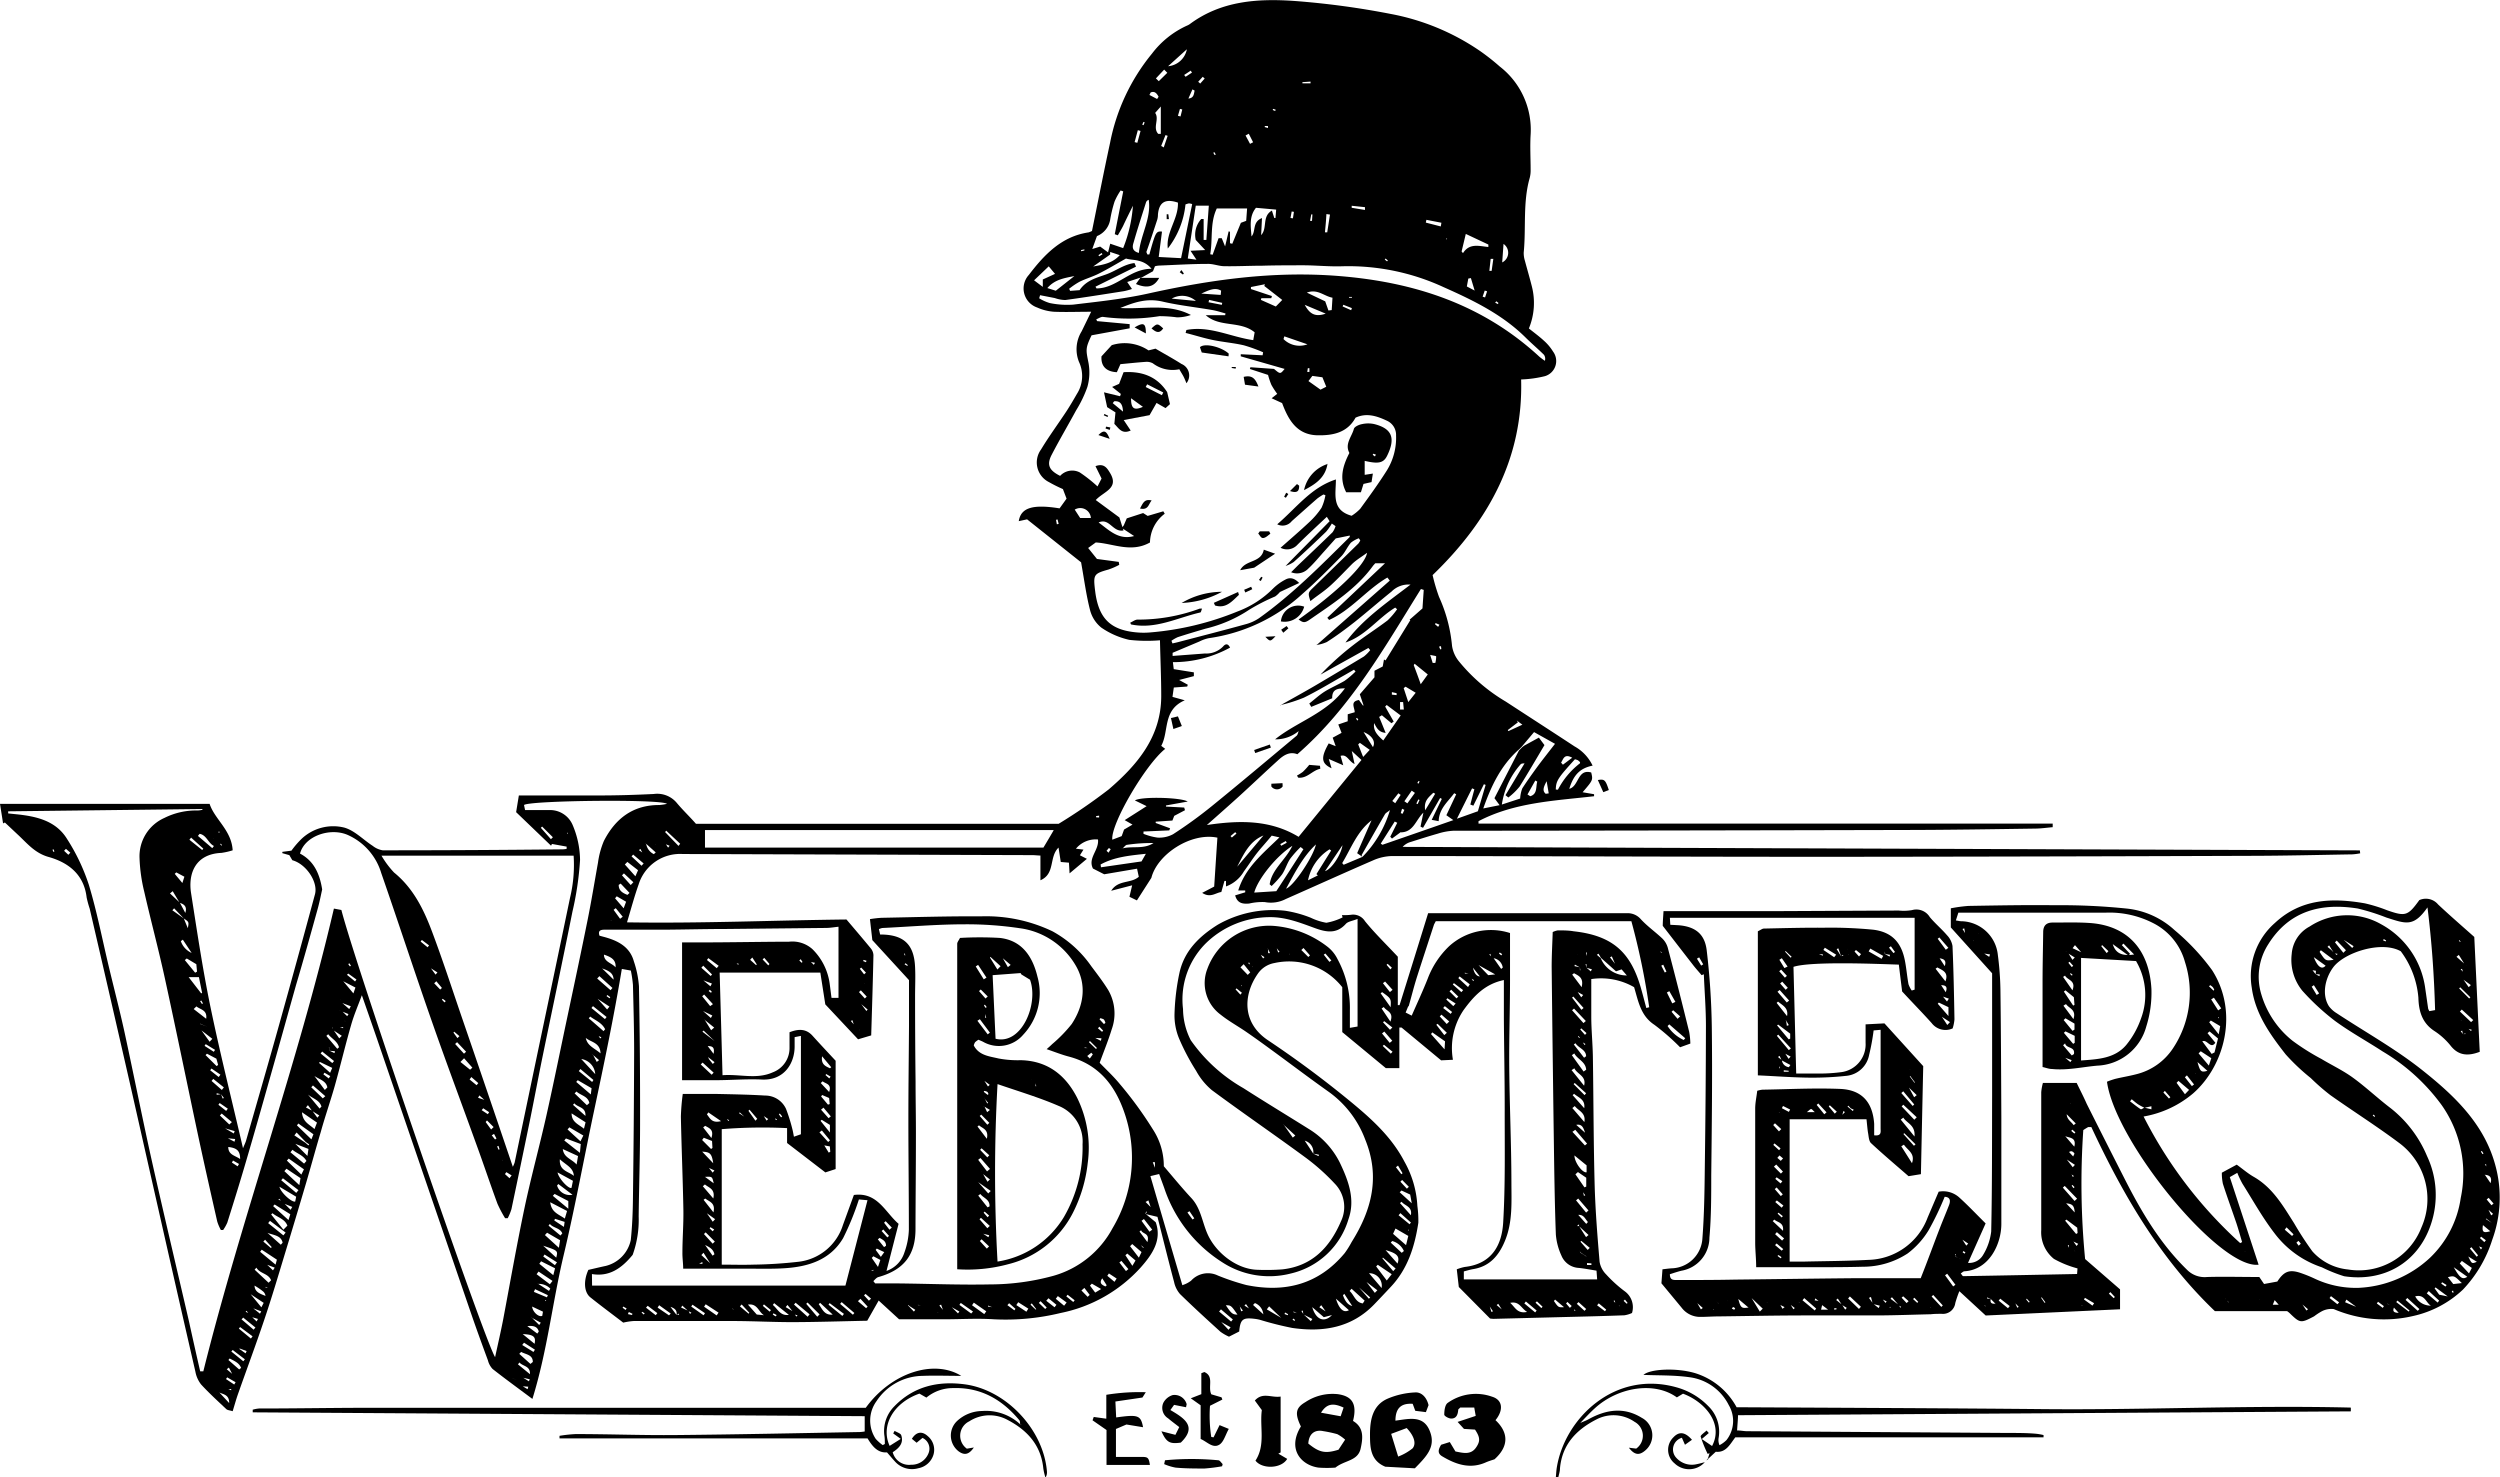
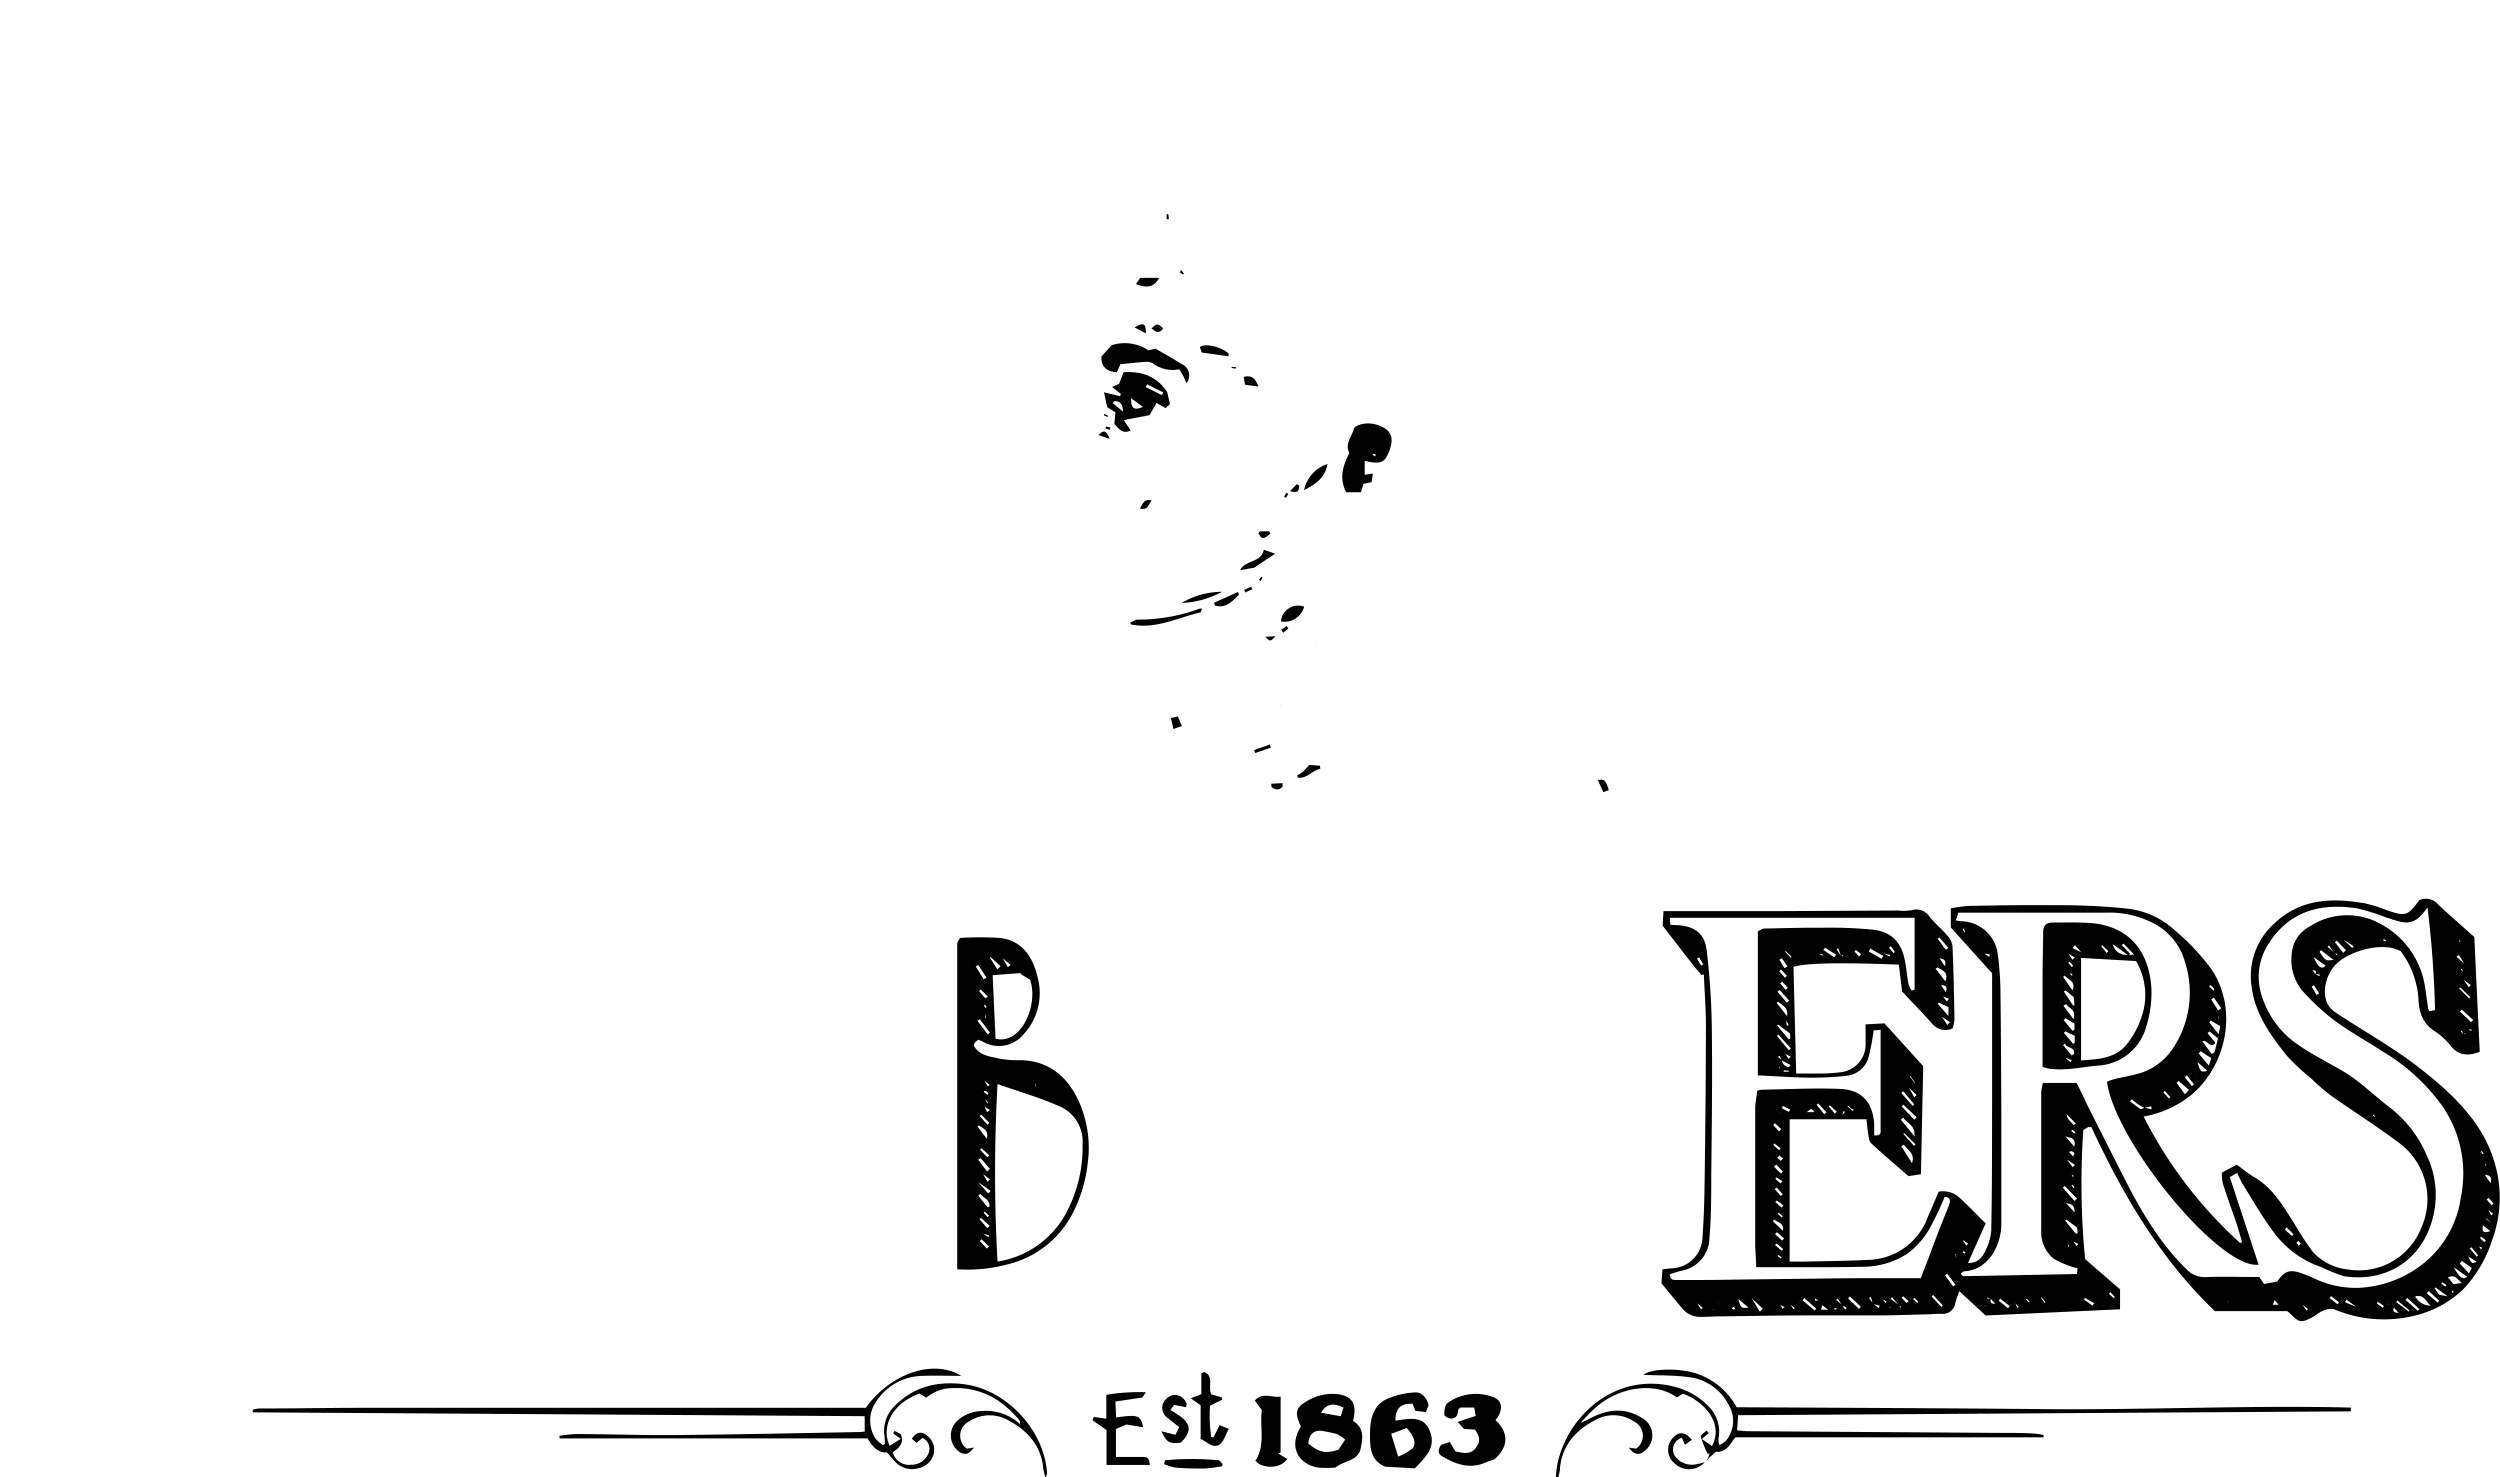
<svg xmlns="http://www.w3.org/2000/svg" viewBox="0 0 357.81 211.45">
  <g data-name="Warstwa 2">
    <g data-name="Warstwa 1">
-       <path d="m163.94 173.71 1.47 1.22c.92 2.56-.5 4.62-2.16 6.49a21 21 0 0 1-11.45 6.5 33.21 33.21 0 0 1-9.59.9c-2.33-.15-4.69 0-7 0h-6.53l-2.92-2.68-1.64 2.89c-3.53.07-7.11.19-10.68.2-2.7 0-5.4-.14-8.1-.16H90.68a9.56 9.56 0 0 0-1.48.23c-1.56-1.2-3.16-2.38-4.72-3.63-.88-.72-1-2.32-.27-3.92.76-.17 1.61-.38 2.46-.56a4.85 4.85 0 0 0 3.61-3.71c.21-2 .29-4 .31-6q.14-10.47.17-20.95c0-3.19-.09-6.38-.17-9.56a18 18 0 0 0-.3-2.06l-1.29-.23c-1.15 6.92-2.57 13.68-4 20.42s-2.71 13.75-4.33 20.56-2.33 13.67-4.47 20.56c-2.09-1.56-3.92-2.89-5.7-4.29a2.81 2.81 0 0 1-.67-1.24c-.83-2.25-1.65-4.5-2.43-6.77q-6.69-19.5-13.36-39c-.72-2.1-1.46-4.21-2.25-6.48-.56 1.52-1.13 2.83-1.52 4.2-.84 2.91-1.54 5.87-2.36 8.79-.63 2.21-1.39 4.38-2 6.58-.72 2.4-1.37 4.81-2.07 7.2q-1.53 5.19-3.11 10.38c-.94 3.11-1.87 6.23-2.91 9.31-1.2 3.57-2.52 7.11-3.77 10.66-.27.77-.48 1.55-.75 2.42-.42-.13-.74-.14-.91-.3-1.22-1.15-2.46-2.28-3.59-3.51a4.15 4.15 0 0 1-.83-1.83q-2.64-11.48-5.24-23c-1.38-6.07-2.74-12.14-4.12-18.21q-2.86-12.54-5.77-25.07a15.36 15.36 0 0 1-.44-1.61c-.38-3.29-2.6-5-5.45-5.8-2-.56-3.1-2-4.44-3.23l-1.81-1.7-.26.13-.44-2.8h30c.72 2.22 3.14 3.77 3.3 6.65a9.6 9.6 0 0 1-1.62.37c-3.71.16-4.78 2.94-4.33 5.78.85 5.43 1.66 10.88 2.77 16.26 1.38 6.67 3.05 13.29 4.66 20.23.22-.55.36-.81.44-1.09 1.6-5.6 3.23-11.2 4.79-16.8q2.58-9.22 5.07-18.46c.47-1.74-1.25-4.33-3.24-4.87l-.43-.73-1-.28v-.19l1.3-.17a13.23 13.23 0 0 1 1.35-1.59 6.58 6.58 0 0 1 6.22-1.71c1.48.42 2.7 1.73 4.06 2.61a3.1 3.1 0 0 0 1.43.64q12.9 0 25.78-.14a3.31 3.31 0 0 0 .55-.07v-.32l-2.1-.38-.13.25-5-4.8.39-2.39h11.43c2.63 0 5.26-.08 7.88-.21a3.64 3.64 0 0 1 3.29 1.27c.92 1.1 2 2.12 2.75 3h51.9a78.59 78.59 0 0 0 7.19-4.94c4.07-3.5 7.49-7.5 7.5-13.33 0-2.62-.12-5.24-.18-8a22.58 22.58 0 0 1-4.39-.06 11.5 11.5 0 0 1-4-1.75 4.73 4.73 0 0 1-1.63-2.56c-.54-2.11-.82-4.28-1.27-6.79L147 74.33l-1.19.26c.3-1.93 2-2.45 5.84-1.83l1-1.39-.52-1.37a20.56 20.56 0 0 1-2-1 3.14 3.14 0 0 1-1.13-4.67c1.13-1.88 2.44-3.65 3.65-5.49.52-.8 1-1.62 1.48-2.46a4.75 4.75 0 0 0 .3-4.58 4.88 4.88 0 0 1 .38-4.38l1.36-2.8c-1.91 0-3.61.07-5.31 0a7.07 7.07 0 0 1-2.42-.61 2.88 2.88 0 0 1-1.19-4.66c2.21-2.89 4.67-5.51 8.55-6.09a3.38 3.38 0 0 0 .49-.2c.86-4.21 1.68-8.43 2.59-12.63a28.73 28.73 0 0 1 6-12.76 13.05 13.05 0 0 1 5-4 1.92 1.92 0 0 0 .42-.23c4.5-3.34 9.73-3.67 15-3.3A118.1 118.1 0 0 1 199.07 2a33.48 33.48 0 0 1 12.76 5.3 31.62 31.62 0 0 1 2.82 2.22 11.44 11.44 0 0 1 4.42 9.76c-.1 1.68 0 3.36 0 5a4.23 4.23 0 0 1-.13 1.18c-1 3.5-.51 7.13-.86 10.68a3.67 3.67 0 0 0 .17 1.18c.33 1.24.69 2.46 1 3.69a9.54 9.54 0 0 1-.43 6c.75.6 1.49 1.14 2.16 1.76a6.91 6.91 0 0 1 1.3 1.55 2.26 2.26 0 0 1-1.17 3.52 16.6 16.6 0 0 1-3.4.47c.31 11.08-4.51 20.14-12.67 28a26.17 26.17 0 0 0 .92 3.12 21.65 21.65 0 0 1 1.86 7 4.57 4.57 0 0 0 1 2.24 25.15 25.15 0 0 0 6.7 5.75c3.28 2.14 6.57 4.26 9.84 6.41a6.19 6.19 0 0 1 2.58 2.75c-1.79.37-2.71 1.29-3.34 3.32 1.4-.35 1.15-2.9 3.14-2.34.26 1.09.26 1.09-1.23 2.83l1.64.28v.29c-5.64.65-11.38.87-16.54 3.57v.35h82.18v.51c-.82.07-1.63.19-2.45.2-6.23.09-12.47.19-18.7.2q-32.31.08-64.63.11a8.88 8.88 0 0 0-2.21.41c-1.3.37-2.59.78-3.88 1.19a2.47 2.47 0 0 0-1.17.71l137 .5.05.42a8.75 8.75 0 0 1-1.13.15c-4.8.08-9.59.2-14.39.21q-30.27.11-60.55.14c-20.83 0-41.65-.1-62.48-.11a7.05 7.05 0 0 0-2.73.62c-4.18 1.81-8.32 3.69-12.49 5.53a4.62 4.62 0 0 1-3 .44 8.36 8.36 0 0 0-2.25.21c-.88.07-1.68 0-2-1.17l1.44-.44v-.26h-1c1-3.25 3.48-5.25 5.9-7.6l-1.11-.25c-.81 1-1.48 1.7-2.1 2.49s-1.24 1.76-1.88 2.63a4.89 4.89 0 0 1-2.56 2.15v-.79h-.22l-.45 1.59c-.8.1-1.56.9-2.74.12l1.72-.9c.15-2.29.3-4.63.46-7-3.75-.79-8.59 2.35-9.45 5.75l-2.07 3.23-1.07-.52.39-1.64-3 .78c1-1.6 2.8-1 3.95-2l-.25-1.16-4.7.8-1.61-.82c-.77-1.51.9-2.63.72-4.16a3.69 3.69 0 0 0-3.16 1.32l1.08.13-.51.81 1 .51-2.48 2.08-.09-1.53-1.17-.1-.32-2.06c-1.4 1.38-.43 3.74-2.59 4.68v-3.54c-.35 0-.77-.06-1.19-.06l-50-.16a6.21 6.21 0 0 0-6.32 4.37c-.6 1.68-1.06 3.41-1.66 5.41 10.51.17 20.89-.29 31.41-.41 1.12 1.32 2.3 2.7 3.46 4.11a1.64 1.64 0 0 1 .4 1c-.08 3.78-.2 7.56-.32 11.48l-1.88.56-4.69-5-.71-4.55H103c.14 5 .28 9.78.41 14.69 2.47-.19 4.88.63 7.18-.41a3.69 3.69 0 0 0 2.41-3.52v-2.22c1.33-.52 2.4-.5 3.31.52 1.12 1.24 2.27 2.46 3.29 3.56v15.5l-1.47.48-5.48-4.21v-2.13a72.72 72.72 0 0 0-9.35.15V181c1.42 0 3 .05 4.52 0a64.68 64.68 0 0 0 6.54-.42 7.57 7.57 0 0 0 6.28-5.24l1.57-4.31c3.38-.45 4.46 2.46 6.4 4.13-.56 2.17-1.11 4.33-1.73 6.74a4.09 4.09 0 0 0 2.56-2.63 10.49 10.49 0 0 0 .64-3.27c0-5.25-.07-10.51-.07-15.77 0-4.47.06-8.93.09-13.39v-6.56l-5.25-5.73c-.1-.9-.21-1.84-.34-3a15.51 15.51 0 0 1 1.67-.19c4.74-.09 9.49-.24 14.24-.21a22 22 0 0 1 10.21 2.14 16.33 16.33 0 0 1 5.56 5c.83 1.11 1.68 2.21 2.41 3.39a6.67 6.67 0 0 1 .51 5.65c-.49 1.6-1.13 3.15-1.72 4.78.82.87 1.93 1.88 2.85 3a54.89 54.89 0 0 1 4.77 6.54 9.59 9.59 0 0 1 1.56 5.27c1.35 1.58 2.6 3.11 3.94 4.55s1.55 3.38 2.28 5.07c1.17 2.72 4.21 5.16 7.27 5.2a30.52 30.52 0 0 0 3.45-.06c4.27-.46 6.8-3.13 8.41-6.87a4.78 4.78 0 0 0-.91-5.43 30.15 30.15 0 0 0-4.27-3.79c-4.4-3.23-8.91-6.32-13.3-9.57a9.59 9.59 0 0 1-2.24-2.75 32.09 32.09 0 0 1-2.45-4.64 8.69 8.69 0 0 1-.65-3.49 32.57 32.57 0 0 1 .71-5.91c.69-3.13 2.81-5.21 5.48-6.88a15.88 15.88 0 0 1 9.65-2 16.65 16.65 0 0 1 3.66 1 8.52 8.52 0 0 0 2.23.72 8.5 8.5 0 0 0 2.33-.77l-.1-.32c.47 0 .95 0 1.43-.07a2 2 0 0 1 1.87.93c1.35 1.67 2.9 3.17 4.7 5.09v6.93h.25q2.06-6.58 4.09-13.16h28.44a2.49 2.49 0 0 1 2 .86c.92 1 2 1.76 3 2.69a3 3 0 0 1 .85 1.36c1.06 4 2.07 8 3.07 12.07a10.51 10.51 0 0 1 .17 1.68l-1.47.53a32.57 32.57 0 0 0-3.67-3.21c-2-1.31-2.31-3.41-2.91-5.39a9.46 9.46 0 0 0-6.13-1.16v5.41c0 1.8.2 3.82.23 5.73.09 6.08.09 12.15.25 18.23.1 3.7.4 7.4.71 11.09a3.34 3.34 0 0 0 .93 1.8 18.91 18.91 0 0 0 2.65 2.41 2.81 2.81 0 0 1 1.06 3.12 4 4 0 0 1-1.09.33c-2.86.11-5.73.18-8.59.25l-10.14.26a4.14 4.14 0 0 1-.5-.05l-4.47-4.51-.29-2.53a6.65 6.65 0 0 1 1.15-.34c4-.45 5.31-3.3 5.49-6.34.32-5.4.21-10.83.22-16.25 0-4.35-.09-8.69-.12-13v-5.47c-2.75.57-4.36 2.36-5.79 4.33a9.71 9.71 0 0 0-1.5 7.08l-1.69.08-5.67-4.7h-.31v5.82h-1.93l-6.24-5.16v-6.43a9.7 9.7 0 0 0-9.69-3.46 3.66 3.66 0 0 0-2.42 1.57c-2.08 3-2.24 7 1.47 9.48 4 2.67 7.83 5.51 11.53 8.54 3.07 2.52 6.09 5.16 8 8.82a14.42 14.42 0 0 1 1.86 6.36 15.73 15.73 0 0 1 .14 2.4c-.52 3.42-1.53 6.65-4 9.24-.76.81-1.51 1.61-2.28 2.41-3.26 3.4-7.35 4.05-11.77 3.41a47.1 47.1 0 0 1-4.61-1.16 5.89 5.89 0 0 0-.82-.15c-1.65-.19-2 .07-2.16 1.82l-1.46.74a6.58 6.58 0 0 1-1.22-.7c-1.95-1.77-3.9-3.55-5.78-5.39a3.81 3.81 0 0 1-.86-1.74c-.82-3.07-1.58-6.17-2.38-9.32l-1.68-.4.16-.31-.1-.05ZM32.5 198.37l.18.43.41.18v-.18h-.46l-.17-.44Zm42.21-1.63.11.41.88.55.12-.29-1-.23-.11-.41Zm-40.29-5.29.06.49 1 .18v.19-.18l-1-.19-.08-.46v-.08Zm145.73-54.93.3.14.33.52.2-.19-.53-.33ZM174 188.37l.28.26.43.5 1.12 1.2.3-.36-1.44-.81-.44-.5-.27-.26-.26-.23Zm-138.15-.2.19.3.69.66.19-.36-.92-.27-.19-.31-.24-.24-.3-.35-.11.16.44.17Zm146.6-52.83.25.27.23.71.21-.09-.47-.59-.24-.27-.05-.05Zm32.66 52.48h.06-.08l-.1-.33-.56-.89-.22.19.8.68ZM85.27 142.57l.19.3 1.43 1.61.34-.41-1.79-1.18-.21-.29v-.06Zm37.64 44.83.16.38h.05-.07l-.17-.38-.26-.19c0-.06-.07-.12 0 0Zm-18 0h.09l-.35-.26h.06Zm27-.19h.08-.1l-.11-.38-.48-.09h.07v.05l.47.05Zm-28.74 0 .24.25c.07.07.14.14 0 0h-.07l-.24-.26s-.06-.1 0 0Zm-77.7-63.55.24.36.7.43h.07-.09l-.69-.43-.26-.37-.09-.36h-.06.07ZM28 142.48v.09a.48.48 0 0 0 0-.08h-.1Zm203.8 44.46h.06l-.32-.26-.34-.12-.1-.44-.16.07.29.33.33.13Zm-9.8.06-.45-.24v-.06.06ZM92.78 122.63v.05c0 .09 0 0 0 0l-.51-.05-.08-.37-.24-.2-.3-.57-.2.19.52.36.23.2.09.38Zm133 14c0-.06-.05-.12 0 0l.27.21.18.32.42.13v.09l-.13-.06h.08l-.43-.09-.17-.32Zm-220-15.73-.39-.1-.2-.28-.34-.17-.18-.27c0-.06 0-.12 0 0l.18.26.34.17.19.29Zm222.09 65.7h-.05.07-.12Zm-134-65.67v-.05h-.09l-.29-.33v-.1a.41.41 0 0 1 0 .09Zm42 65.8.24.25 1 1 .2-.27-1.18-.67-.25-.24-.06-.06ZM212.41 137c-.07 0-.14 0 0 0h.06l.21.32.25.21.25.28-.26-.27-.25-.21ZM95 120.57l.29.24.33.51.22-.27-.57-.22-.27-.23v-.06Zm9.87 16.8s-.06-.09 0 0h.05l.22.25.25.23.26.24.08-.15-.36-.07a2.73 2.73 0 0 1-.23-.25Zm-4.79-17.31-.35-.2v-.56l-.47-.06v-.12.1l.47.06v.58ZM180 137.5v.11Zm37.64-30.33.24-.24.27-.21 2.1-1.15.8 1.07c-1.24 2.09-2.35 4-3.56 5.94a9.17 9.17 0 0 1-1.61 1.56l-.41-.33 2.77-4.62h-.05l.05.07c-.21 0-.49 0-.61.14a11.13 11.13 0 0 0-2.68 5.75l2.62-.86a4.87 4.87 0 0 1 .31-1.46c.65-1 1.36-2 2.09-3s1.63-2.13 2.59-3.37l-3-1.68-1.56 1.85-.22.26-.24.24-.25.23c-2.47 2.22-3.85 5.09-5 8.35l2.34-.47-.74-1 3.5-6.81Zm9.36 72.64h.06l-.41-.26-.49-.33-.13-.77.06.07H226h.07l.08.75.53.32Zm-114.3-42.09h-.09.1v.07l-.11-.05Zm41.82 48.07.06.05h-.09l-.22-.25-.24-.24c0-.06-.05-.12 0 0a2.73 2.73 0 0 1 .25.23ZM211.2 138c0-.07.08-.15 0 0 0-.13 0 0 0 0l.41.12 1.39 1.45 1-.11-2.36-1.32Zm-32 .34-.25-.23-.18-.37-.13.11.33.24.23.25c0 .07.08.14 0 0 .18.05.1.02.03-.02Zm16.08 44.81.24.25c.41.55.83 1.09 1.25 1.64l.36-.37-1.63-1.25-.25-.24v-.08Zm3.21-43.26v-.06l.37.13c0 .06 0 .12 0 0Zm12-.19-.31-.31-.53-.18v.11l.53.07.35.32.07.33.24.37.13-.13-.38-.22Zm-33.6 3 .11.38c.14.07 0 0 0 0Zm-128.2.39c0-.05-.06-.09 0 0l.15.33 1.14 1 .23-.4-1.4-.53Zm-.11 1.54h.06-.08l.47.16.66.65.19-.3-.89-.36Zm15.74.34-.29-.21h.06l.3.2v.06Zm-16.59.87h.08l.36.26v.41l.34.13v.42l.6.09V147l-.6.11-.06-.39-.32-.13v-.44Zm-19.19.3h.06l.11.45.83.29c0 .06.05.12 0 0l-.8-.31Zm94 .85-.31-.27-.24-.71-.21.12.49.56.3.26.32.16.1.35h.07-.06l-.12-.36Zm-75 0v.08h-.09.08l.22.37.8 1.17.37-.36-1.19-.79Zm36.67 0h.07l.24.3v.4l1.13.53.25.41.18-.17-.46-.21-1.11-.55-.07-.38Zm-37.61 2.45h-.09.12l.16.36.39.16v.43l.69.34.07-.27-.74-.07v-.45l-.39-.11Zm54.45 0-.38-.21v-.13l.06.11.39.22.15.26.86 1.14c.22-1.11-.35-1.09-.88-1.12ZM32.56 162.4v.49l1 .52.1-.39-1.14-.11v-.49l-.06-.06Zm68.74-11.15h-.07.1l.14.34.55.69.25-.26-.69-.54Zm-69.3 9.8.14.4 1.32.78.13-.34-1.46-.42-.17-.39V161Zm78.24-1.94-.29-.19Zm115.13-17.35.41.18.53.8.28-.33-.82-.45-.4-.21v-.15ZM77 186.11v.44l.69.51h.08-.1l-.7-.51v-.46l-.13.07V186Zm-3.6 11.23h-.07l.65.07.23.38.57.6.73.44.1-.36-.86-.06-.57-.6-.2-.4Zm-39.4-.68v.09-.07h-.75l-.49-.95-.31.24.82.7Zm99.49-9.45h-.09.12l.08.09Zm-8.83-5.35h.34v-.12Zm10.69 5.87-.36-.16-.3-.85-.25.13.58.7.35.16c.15.04.06.03-.04.02ZM26.69 123.41l.11.1Zm138.52 41.36c-.08 0-.15 0 0 0-.12.07-.05 0 0 0 0 .11-.05.21 0 .05Zm61.84-28 .45.07 1.7 1.92v.1-.09l-1.7-1.9-.43-.09.06-.45H227Zm-.59 12.37h.05l.28.43.13-.14Zm-13-12.2.3.18 1.09 1.56.23-.19a1.58 1.58 0 0 0-1.34-1.35l-.32-.16-.11-.46-.16.08ZM30.54 120v-.06h-.08l-.06-.26Zm125.1 30c0 .07-.07.13 0 0 0 .12 0 .05 0 0l-.4-.09v.09Zm57.06 36.43h-.06.07l.49.49.26.85.22-.09-.5-.75Zm-99 1.7-.19-.36-.8-1-.26.31 1.08.64.19.35.26.37.17-.18Zm71.89-.19h-.07.08l-.47-.24v.11ZM38.1 180.6l.11.39.86.83.25-.39-1.13-.43-.09-.4-1-.24v-.06c0-.1 0 0 0 0Zm143.37-44.82-.05.05h.08v.59h.27ZM142 187.09c0 .08-.08.15 0 0 0 .14 0 .06 0 0l-.59-.23v.14ZM40.38 171.85l.21.3 1 1 .24-.41-1.32-.53-.2-.31-.37-.33-.08.16Zm130.73 3.85h-.05.07l.46.89v-.05h-.09Zm55.41-5.15h-.05.09l.14.6.19-.07Zm-66.73 11.17c0-.1 0-.2 0 0-.12-.1 0 0 0 0l.44.78h.05-.08Zm-128.15-25.1-.63-.15v.22l.62-.09.24.63.18-.08Zm145.7 30.23v.06h.08l.22.77.25-.1Zm-68.14-27.19h.07l.45.73.23-.23Zm6.7-22v-.07h.06l.52.5.16-.29Zm110.22.79v.42h.07l-.07-.41-.71-.4-.07.21Zm-69.37 10.1s.09-.11 0 0c0-.11 0 0 0 0l.81.42.09-.36Zm-87.44 8.86-.7-.63-.19.34Zm109.44 29.85c0 .06.07.13 0 0 .12 0 .05 0 0 0l-.42-.62-.22.22Zm48.31-48.75v-.53h-.13l.13.52.62.53.16-.3ZM34.3 193v.05h-.07l.92.65.15-.33Zm67-25.92v-.05h.06l.64.8.25-.31Zm64 .18v-.92h-.31l.35.9Zm66-29.13h-.07l-.54-1.25-.26.14Zm-195 49.14h.05-.08l.94.75.18-.33Zm93.87-.34-.15-.15-.06.06.15.15.69.73.2-.25Zm-31.63.69.22.43.2-.17-.45-.23-.86-.79-.17.28ZM44.67 159l-.6-.83-.28.34.9.46.73 1 .28-.32Zm40.14-8.07v.06h.08l.52 1 .33-.26Zm101.73 37.19-.08-.54-.2.05.3.47 1.05 1 .22-.32Zm3.27-.38v.06l-.71-1-.27.3Zm-25-14.86v.06c0-.01 0 0-.06 0l-.39-1.14-.4.23Zm-68 15.3h.39l-.08-.18-.3.24c.14-.71-.28-1-.86-1.2Zm3.88-47.86h.05-.06l1 .85.21-.4Zm-24.6 48.27v.05h.08l1 1 .23-.33Zm-14.41-50s-.06-.1 0 0l.66.9.27-.31Zm39.09 7.31v.05h.08l.93 1.5.44-.38Zm-.15-1.2c0-.06.08-.11 0 0 0-.11 0-.05 0 0l1.12 1 .21-.36Zm125.43 19.46.08-.06.87 1.29h.06-.06ZM92.39 120.69v.08l.08-.07a2 2 0 0 0 1.11 1.55l.27-.25Zm8.51 47.75a.77.77 0 0 1 .07-.16l-.08.15 1.26.93c-.22-.98-.22-.98-1.25-.92ZM226 175.5v-.27l-.3.25h.3l1 1.58.36-.3Zm-.4-14.5c0-.1.09-.19 0 0 0-.2 0-.09 0 0l1.26 1.12c-.22-.62-.39-1.31-1.28-1.12Zm-107.69 2.92h-.06l.08-.06.68 1.11.22-.12-.06-.77Zm-91.6-32.46.57 1.39c.17-.9.17-.9-.57-1.39L24.92 130l-.25.28Zm74.74 42.1-.06-.06h.08l.94 1.36.34-.37Zm124.8.32.1-.09-.08.07 1.16 1.31.24-.27c-.4-.42-.57-1.1-1.42-1.02Zm-15.08-35.44-.13.08v-.09h.16c.2.94.56 1.3 1 1.32ZM170.05 14.11c.83-.06.81-.64.93-1.14l-.31-.18-.59 1.33Zm17.91 151 .76.36.05-.2-.81-.16a1.68 1.68 0 0 0-1.22-1.85ZM25.74 129.2l.78 1.46c.29-.87-.14-1.25-.8-1.44l-1-1.67-.39.32Zm17.94 34.33.46.4.11-.14-.49-.34-1.31-1.36-.32.41Zm140-2.59v.06h.07l1.28 1.82.36-.3Zm-2.86 27.17.08-.07-.09.06a1.91 1.91 0 0 0-1.2-1.6l-.27.27ZM77 183.76v-.07h-.06l1.63 1.07.19-.33a2.29 2.29 0 0 0-1.76-.67Zm-48.3-36.39h-.05l.07-.06L30 149.1l.39-.42Zm72.13 30.76-.13-.09.15.06 1.14 1.62.26-.2c-.16-.79-.82-1.08-1.46-1.39Zm-73.4-41.74c0 .05 0 .1 0 0l-1.26-1.9-.29.21a2.88 2.88 0 0 0 1.55 1.69Zm9 47.56c0 1 .83 1.22 1.57 1.53a1 1 0 0 0-.38-.67c-.38-.31-.79-.58-1.19-.81Zm147.1 4.76h-.06l-1.83-1.74-.33.43Zm-141.26-25c-.06-.06-.11-.13 0 0-.13 0 0 0 0 0l1.73 1.73.15-1Zm186.87-26.61-.36-.61-.23.17.55.47a4 4 0 0 0 3.74 2.48l-.75-.87-.8.28Zm-68.46-15.68c1.45-.36 3 .16 4.42-.76a23.65 23.65 0 0 0-3.77.25c-.23 0-.43.33-.64.5l-.42-.09Zm36-18h-.09.1c-.22 1.08.38 1.74 1.29 2.56l2.49-3.58-2-1.5-.22.23 1.22 2.14-.32.24-1.37-1.14-.39.24c.3.72.59 1.45.93 2.28-1.02-.08-1.32-.76-1.68-1.47ZM195 122.64l-.76-.53c.69-1.59 1.37-3.14 2.06-4.7-2.08 1.61-2.92 4-4.2 6.12l.21.24 2.69-1.13a16.12 16.12 0 0 0 3.94-6.7c-.37.3-.61.41-.72.6-1.11 1.91-2.2 3.84-3.29 5.76-.09.08 0 .23.07.34Zm-32.77-93.36c-.49 1-1 2-1.49 3.06-.23.46-.5.89-.75 1.34l-.44-.16q.6-3.06 1.21-6.13l-.37-.13a9.11 9.11 0 0 0-.87 1.59 18.54 18.54 0 0 0-.64 2.67 3.09 3.09 0 0 1-1.88 2.27l-.67 1.85 1.13-.35 1.13.83.31-1.24 1.85.63a20 20 0 0 0 1.41-6.25v-.05Zm1 10.45-1.9.63.68 1a9 9 0 0 1-1.13.31c-2.8.44-5.6.89-8.41 1.27a4.78 4.78 0 0 1-1.5-.28l-2.11-.41-.13.44a6 6 0 0 0 1.54.69 12.44 12.44 0 0 0 3.32.22c3.57-.43 7.16-.8 10.66-1.57 9-2 18-3.27 27.32-2.53 10.86.86 20.64 4.06 28.76 11.56a8.75 8.75 0 0 0 .78.58 1 1 0 0 0-.13-.86c-.84-.83-1.74-1.59-2.58-2.42-3.35-3.34-7.51-5.36-11.76-7.25a32.48 32.48 0 0 0-14.52-3c-1.8.06-3.59-.12-5.39-.14-2 0-4.06 0-6.09.06-1.79 0-3.59.1-5.38.07-.79 0-1.58-.34-2.37-.33-2.34 0-4.69.15-7 .24a3 3 0 0 0-.59.1l-.28.71-1.8 1ZM201.56 144l-.38.92.87.44c.8-1.83 1.6-3.54 2.29-5.29a12.55 12.55 0 0 1 3.07-4.65 8.89 8.89 0 0 1 8.71-1.88v6.83c0 4.15-.15 8.3-.11 12.44.05 5.46.3 10.92.31 16.38 0 2.81.2 5.67-.91 8.37-.86 2.11-2.17 3.69-4.56 4.08-.46.08-.91.22-1.34.33v1.14h19.08l-.09-1.25c-.88-.14-1.7-.3-2.53-.39a2.84 2.84 0 0 1-2.5-1.78 8.91 8.91 0 0 1-.79-3c-.16-4.27-.22-8.53-.28-12.8q-.18-12.75-.32-25.49c0-1.69.1-3.39.15-5a2.6 2.6 0 0 1 .74-.24c.76 0 1.52 0 2.27.13 5.71.63 8.19 3.14 9.62 8.14.27.94.51 1.89.77 2.84l.41-.11a101.65 101.65 0 0 0-2.55-12.31h-28c-.15.3-.22.4-.26.51-.81 2.49-1.64 5-2.43 7.47-.44 1.39-.79 2.81-1.19 4.21Zm-18.23-43.1c1.63-.92 3.27-1.82 4.88-2.76 2.33-1.37 4.66-2.77 7-4.18a5.54 5.54 0 0 0 .9-.91l-.26-.31-6.85 3.81a41.44 41.44 0 0 1 4.76-4.28c1.57-1.21 3.26-2.28 4.84-3.48a10.46 10.46 0 0 0 1.36-1.59l-.27-.24c-2.47 1.5-4.24 4.05-7.12 5 2.47-3.35 5.87-5.66 9.31-8.29a3.42 3.42 0 0 0-2.72 1c-1.77 1.42-3.48 2.92-5.26 4.34-1.28 1-2.61 2-4 2.88a5.44 5.44 0 0 1-1.45.42l10.46-9.21-.34-.44c-3 1.75-5.16 4.65-8.34 6.07l-.26-.31 8.26-7.8h-1.4c-.13.15-.25.27-.34.39-2.38 3.28-5.75 5.39-9 7.65-.77.54-1 .47-1.63 0 5.42-3.85 9.52-7.75 9.8-9.54-.8.59-1.51 1-2.11 1.57-1 1-1.92 2-3 3s-2 1.53-3 2.35c-.36-1.11-.32-1.23.27-1.81q3.3-3.21 6.59-6.43a2.27 2.27 0 0 0 .28-.45l-.21-.31a3.93 3.93 0 0 0-1.14.64c-.53.62-.85 1.44-1.42 2-1.79 1.82-3.59 3.64-5.51 5.32A25 25 0 0 1 173 91.34a5.58 5.58 0 0 0-1.35.48l-3.82 1.61v.45l4.63-.35a3.34 3.34 0 0 0 2.59-1c.33-.39.7-.48 1 .16a16.86 16.86 0 0 1-8.18 2.08l.12 1 2.88.46v.54l-2.11.55L170 98l-.08.26-1.92.14-.19 1.34 1.76.49c-3.2 1.38-2.23 4.44-3.37 6.52l.57.43c-2.82 2.23-7.84 10.8-7.57 13l1.34-.51.34-.94 1.21-.71-1.12-.64 3.14-2-1.68-.82c.94-.59 6.63-.43 7.56.16l-3.11.56v.16l2.61.14.11.38-1.54.81-.26.67-2.39.16v.19l2.06.76-.12.3-3.69.16v.33a8.54 8.54 0 0 0 2 .54 4.18 4.18 0 0 0 2.23-.48 63.61 63.61 0 0 0 5.52-4c4.09-3.32 8.12-6.72 12.17-10.1.15-.13.18-.38.27-.58v-.07a5.17 5.17 0 0 1-3.36 1.17c3.17-2.55 7.36-3.69 10-7.3-1.15 0-1.85.18-1.82 1.42l-3 1.23-.28-.48c.73-.57 1.42-1.21 2.19-1.7s1.93-1 2.84-1.53a12 12 0 0 0 1.59-1.35l-.22-.26-1.32.76c-1.94 1.09-3.85 2.26-5.85 3.24a21.41 21.41 0 0 1-3.29 1.05ZM184 81l6.3-6.4-.4-.63c-1.48 1.39-2.87 2.67-4.21 4a2 2 0 0 1-2.41.43c1.4-1.24 2.81-2.45 4.16-3.72a11.12 11.12 0 0 0 1.7-2 7.28 7.28 0 0 0 .56-1.8l-.28-.11a8.69 8.69 0 0 0-.87.57c-1.23 1.07-2.44 2.16-3.66 3.24a1.68 1.68 0 0 1-2.09.46c2.75-2.35 4.82-5.26 8.4-6.42 0 2.11-.67 4.39 2.25 5.2a6.51 6.51 0 0 0 1.23-1c1.31-1.8 2.63-3.61 3.82-5.5a8.86 8.86 0 0 0 1.31-5 2.22 2.22 0 0 0-1.32-2.11c-1.43-.67-2.9-1.16-4.48-.43-1.19 2.18-3.28 2.56-5.44 2.52-3-.06-4.19-2.26-5.07-4.61L182 57l.8-.63a11.9 11.9 0 0 1-.83-1.28 10.3 10.3 0 0 1-.48-1.43l-2.6-.85.07-.25 3.38.24c.9.76.9.76 1.52 0l-6.28-1.8v-.3l3.13.15.07-.43a22 22 0 0 0-2.76-1c-1.47-.34-3-.46-4.48-.77-1.3-.27-2.57-.68-3.85-1l.11-.42c3.32-.65 6.34 1 9.57 1.45l.2-1.12c-2.06-1.69-5-.66-7-2.45h2.78l.05-.25c-.63-.17-1.26-.38-1.91-.49-2.36-.41-4.75-.66-7.07-1.2s-4.12.12-6.08.91c3.38.21 6.85-.7 10.11 1a6 6 0 0 1-2 .34 19.45 19.45 0 0 0-2.5-.17 28 28 0 0 1-8.12.1c-.28 0-.62.23-.93.35l.12.26 4.66.43v.6l-5.45 1c-.91 1.89-.81 2.07-.43 4a7.63 7.63 0 0 1-.17 3.39 17 17 0 0 1-1.6 3.33c-1.16 2.14-2.4 4.24-3.52 6.4-.73 1.42-.36 2.21 1.22 3a2.35 2.35 0 0 1 2.82-.49 21 21 0 0 1 2.53 2l.58-1.13-.87-1.77c1.24-.47 1.68.31 2.1 1 1.31 2.19-.95 2.63-2.06 3.85l3.38 2.49.59 1.86c-1.55.3-2-1.85-3.56-1.14 1.57 1.16 2.88 2.55 5.08 1.94l-1.76-1.16.28-.37.43-1 2.34-.76.65.41 2.24-.66.2.35a5.24 5.24 0 0 0-2.11 4.11c-2.7 1.53-5.3.13-7.76 0l-1.09.79L157 80l3.12.42.07.42a9.86 9.86 0 0 1-1.53.67c-2.09.59-2.2.72-1.94 2.91l.06.47c.54 3.71 2.24 5.32 6 5.63a10.82 10.82 0 0 0 1.8 0 42 42 0 0 0 12.53-3 14.12 14.12 0 0 0 5.1-3.29 7.25 7.25 0 0 1 1.73-1.26c.62-.35 1.26-.3 2 .47l-2.75 1.29a3.6 3.6 0 0 1-.69.64 28.15 28.15 0 0 0-3.71 1.9 19.35 19.35 0 0 1-6.22 2.7c-1.34.39-2.68.79-4 1.22a5.48 5.48 0 0 0-.91.52l.15.38c.34-.08.69-.15 1-.24 3.13-.82 6.26-1.62 9.37-2.48a6.41 6.41 0 0 0 2-.88c4.78-3.4 8.87-7.56 13-11.64v-.2l-2 .41-1.64 1.84c-.75.83-1.46 1.71-2.27 2.46a2.24 2.24 0 0 1-2.48.54l1-1c1.65-1.57 3.3-3.13 4.93-4.72a3 3 0 0 0 .43-.88l-.53-.37a8.16 8.16 0 0 1-.82 1.17c-1.52 1.47-3.06 2.92-4.63 4.33A4.65 4.65 0 0 1 184 81ZM28.65 196.27h.45c5.55-22.24 13.47-43.79 18.69-66.23l1.07.2c2 7.86 20.4 61.45 22 64 .42-1.93.82-3.66 1.16-5.41 1-5.31 1.94-10.65 3.05-15.94.95-4.49 2.17-8.91 3.17-13.39 1.05-4.7 2-9.42 3-14.13s1.94-9.13 2.86-13.7c.55-2.73 1-5.49 1.49-8.22a12.16 12.16 0 0 1 .84-3.09c1.64-3.2 4.17-5.16 7.94-5.14a8 8 0 0 0 1.09-.17c-.86-.71-19.82-.48-20.46.17l.15.72h3.5a3.51 3.51 0 0 1 3.28 2.07 13.06 13.06 0 0 1 1.09 5.07 44.49 44.49 0 0 1-1.09 7.4c-1.42 7.11-2.93 14.2-4.39 21.3-.57 2.82-1.1 5.64-1.67 8.45q-1.32 6.42-2.67 12.83a8 8 0 0 1-.53 1.29h-.38a17.7 17.7 0 0 1-1.09-2.06c-1.05-2.85-2-5.72-3.05-8.58-2.11-5.85-4.3-11.68-6.35-17.55-2.47-7.05-4.78-14.14-7.23-21.19a8.7 8.7 0 0 0-4.85-5.49c-2.52-1.06-6.12.18-6.78 2.69 1.89 1 2.79 2.72 3.17 5.13-.16.71-.37 1.81-.67 2.88-1 3.61-2 7.2-3.07 10.8-1.22 4.34-2.42 8.68-3.65 13-1.16 4.11-2.32 8.22-3.53 12.32-.85 2.91-1.75 5.8-2.66 8.69a6.09 6.09 0 0 1-.59 1.05h-.33a6.48 6.48 0 0 1-.52-1.22c-.91-4-1.81-8-2.67-12-1.62-7.61-3.17-15.23-4.83-22.83-.9-4.13-2-8.22-2.94-12.34a23.52 23.52 0 0 1-.68-4.84 6 6 0 0 1 3.55-5.74 10.13 10.13 0 0 1 4.76-1.07 3.28 3.28 0 0 0 .69-.1v-.11l-27.8.33v.3l1.07.11c2.89.29 5.73.89 7.36 3.55a28.41 28.41 0 0 1 3.11 6.54c1.18 3.89 1.94 7.89 2.89 11.84.74 3.11 1.55 6.19 2.23 9.31 1.33 6.12 2.54 12.26 3.9 18.37 1.72 7.66 3.54 15.3 5.31 22.95.52 2.38 1.06 4.78 1.61 7.18ZM125 183.36l.26.33h3.44c4.35.05 8.7.23 13 .14a34.42 34.42 0 0 0 9.1-1.24 13.88 13.88 0 0 0 8.43-6.8 19.71 19.71 0 0 0 1.61-16.79c-1.39-3.88-3.74-6.69-7.87-7.78-1-.26-2-.66-3.17-1.06.35-.31.58-.51.79-.72a20 20 0 0 0 2.8-2.88c1.74-2.64 2.18-5.65.56-8.39a10.92 10.92 0 0 0-8-5.32 51.54 51.54 0 0 0-7.85-.56c-3.94 0-7.88.34-11.83.53a2.68 2.68 0 0 0-.48.16l.18.77c3.36 0 4.86 1.39 5 4.67.07 1.39 0 2.79 0 4.18q0 6.09.07 12.19c0 2.62.06 5.25.05 7.88 0 4.41-.05 8.83-.06 13.25 0 3.69-1.66 5.82-5.28 6.85-.29.06-.53.38-.75.59ZM73.4 167a5.08 5.08 0 0 0 .26-.62L77 150.41q2.3-10.93 4.58-21.89a20.09 20.09 0 0 0 .52-6.05H54.6a13.21 13.21 0 0 0 1.8 2.41c2.78 2.26 4.27 5.34 5.47 8.55 1.47 3.92 2.77 7.9 4.12 11.86 2.46 7.15 4.9 14.31 7.41 21.71Zm11.34 17H121l3.16-12.22-1.23-.11a39.29 39.29 0 0 1-2.26 5.54c-1.86 3.14-5 4.1-8.45 4.31-1.58.1-3.17.06-4.76.06h-9.68c0-.76-.12-1.53-.11-2.3 0-2 .17-4.05.14-6.08-.08-4.46-.27-8.93-.36-13.39a31.37 31.37 0 0 1 .27-3.24h4.85c2.31.05 4.62.09 6.93.23a3.27 3.27 0 0 1 3 1.91 24.53 24.53 0 0 1 .91 2.91c.09.33.14.67.22 1.07l1-.35v-14.08l-.9.18v1.34c0 2.36-1.45 4.87-4.67 4.73-2.07-.1-4.15.07-6.23.09h-5.21v-19.72h2.75c4.19 0 8.38-.09 12.57-.1a4.29 4.29 0 0 1 3.33 1.06 8.52 8.52 0 0 1 2.46 4.83c.1.7.18 1.41.28 2.15h1v-10.18c-.54.05-1.13.16-1.72.17l-14.45.15c-2.9 0-5.8.08-8.7.1h-8.59c-.56 0-1 .11-.75.86.39.11.77.2 1.15.32 1.75.54 3.23 1.43 3.76 3.32a14.43 14.43 0 0 1 .74 3.59q.18 9.85.16 19.71c0 4.42-.15 8.84-.2 13.25a14.8 14.8 0 0 1-.86 5.49c-1.64 2-3.39 3.15-5.83 2.75Zm84.5-.07a3.86 3.86 0 0 0 1.24-.64 3.26 3.26 0 0 1 3.83-.73 33.5 33.5 0 0 0 4.07 1.36c5.53 1.13 10.35-.08 14.08-4.57a13.23 13.23 0 0 0 1-1.6c2.88-4.59 4.1-9.34 1.94-14.64a14.73 14.73 0 0 0-5.28-6.88c-2.82-2-5.52-4.05-8.29-6.07-1.15-.84-2.31-1.68-3.49-2.49s-2.51-1.54-3.64-2.45a5.61 5.61 0 0 1-1.9-6.55 9.41 9.41 0 0 1 9.54-6.15 14.41 14.41 0 0 1 7.68 3 5.1 5.1 0 0 1 1.4 1.73 14.63 14.63 0 0 1 1.78 7.36v2.5l1.1-.19v-15.4c-.75.3-1.37.36-1.68.71-1.32 1.47-2.8 1.19-4.38.62-2.18-.79-4.31-1.66-6.76-1.58a13.16 13.16 0 0 0-8.57 3.43 11.34 11.34 0 0 0-3.59 9.72 10 10 0 0 0 1.1 4.45 23.22 23.22 0 0 0 7.54 6.87c3.12 2 6.28 3.91 9.42 5.88a11.81 11.81 0 0 1 4.39 4.8c1.23 2.58 2.23 5.25 1.23 8.07a11.27 11.27 0 0 1-8.26 7.78 12.34 12.34 0 0 1-9.81-1.61 20.1 20.1 0 0 1-8.3-10.63l-.73-2-1.25.3c1.54 5.29 3.04 10.39 4.59 15.67Zm34.53-99.5-.4-.13c-5.21 8.35-10.05 17-17.69 23.65-1.11-.44-2 .16-2.76.87-1.89 1.71-3.74 3.48-5.63 5.2-1.49 1.35-3 2.68-4.56 4.06 4.54-.67 9-.81 13.13 1.69l9-11-1.39-1.28.4 1.86c-.87-.4-1.06-1.45-2-1.17l.38 1.35-2.07-.9.4 1.33c-1.48-.69-1.57-1.51-.41-3.56l1 .4-.43-1.22 1.27-.69-.47-1.2 1.35-.46v-1l1-.29c0-.67-.7-1.54.61-1.75l.56.78h.1l-.54-1.6 2.1-2.43V96l1.18-.61.18-1 .23.13 3.54-5.76-.11-.06 1.85-1.62Zm-53 34.37H100.9v2.51h48.44c.5-.83.92-1.54 1.46-2.47ZM168.59 29c-1.81-.61-2.71-.05-2.86 1.71a2.69 2.69 0 0 1-.09.7c-.51 1.55-1 3.08-1.56 4.63 0 .1.09.25.14.38h.28c.19-.68.37-1.36.58-2 .38-1.19.57-1.35 1.23-1.27l-.47 3.63 3.2.17 1.59-7.74a1.86 1.86 0 0 0-.47-.1 3.29 3.29 0 0 0-.49.15 12.25 12.25 0 0 1-2.53 6.31c-.29-2.36 1.54-4.23 1.45-6.57Zm5.82 5.09h.45l.48 1.18.51-2.16.19.06v1.64l.33.08 1.23-3 .76-.28.13-1.77h-4.34c-1 2.09-.55 4.37-.94 6.55l.35.07Zm26 85.06-1.18.87-.25-.26 1-2-.36-.18-2 3.16.24.17c3.35-1.16 6.7-2.32 10.15-3.53l-1-.7 1.41-3-.29-.15c-.89 1.22-2.17 2.2-2.22 4l-1-.19 1.45-3-.24-.13-2.45 4.27-.36-.17.41-2c-1.13 1.08-1.41 2.86-3.34 2.82Zm-17.74 8.4c1.31-2 2.59-4 3.88-6l-.4-.32a14.87 14.87 0 0 0-1.5 1.69c-.46.69-.69 1.53-1.15 2.22a13.88 13.88 0 0 1-1.5 1.67l-.28-.24c.3-2.15 2.24-3.42 3.25-5.51-2.27 1.43-4.93 4.73-5.46 6.69ZM161.16 37c-1.51.85-2.69 1.56-3.91 2.17-.89.45-1.86.72-2.75 1.16a10.74 10.74 0 0 0-1.48 1l.14.3 1.35-.1c1-1.48 2.54-1.78 3.92-2.3s2.51-1.42 3.94-1.58l.22.51-5.8 2.87.14.25c2.91 0 4.76-2.82 7.88-2.81-1.2-1.47-2.81-1.17-3.65-1.47Zm8.84 0 1.24.17-.85-1.28 2.1-.1-1.35-1.45a3.35 3.35 0 0 1 .79-3h.34v3h.39l.35-4.9h-1.87Zm42.63 75.34-.25-.1-1.51 3.07-.43-.16c.19-.73.38-1.46.58-2.18l-.33-.14c-.69 1.37-1.37 2.75-2.17 4.35l3-1.07ZM182.65 30l-2.89-.26c-1 1.23-.75 2.67-.64 4.1.66-.74.08-2.07 1.5-2.63l-.12 2.44c.94-1 .08-2.68 1.54-3.51l.34 1.06h.17ZM163 36.2c.26-2.65 1.8-4.94 1.41-7.6a.59.59 0 0 0-.38.34c-.6 1.91-1.23 3.82-1.78 5.75-.17.53-.32 1.22.75 1.51Zm1 86c-2.38.25-4.53.46-6.48 1.53l.06.4 5.8-.84Zm24.35-1.35c-1.86 1.74-3 4-4.28 6.34 1.09-.36 3.93-4.64 4.27-6.34Zm-4.83-77.92-2.57-2 .09-.25-2 .4v.29l3 1-.09.31h-1.42l-.07.24 2.14.95Zm7 78.8-.23-.17a6.81 6.81 0 0 0-3.08 4.43l1.41-.7-.21-.18Zm19.27-88.25-.6 2.51.2.24c.93-1.48 2.32-1 3.63-.88V35ZM222.67 113c.11 0 .3.06.32 0a11.32 11.32 0 0 1 3.15-3.76s0-.07 0-.16a2.29 2.29 0 0 0-.32-.28 2.41 2.41 0 0 0-.41-.13c-2.41 2.66-2.71 3.06-2.74 4.33Zm-33-69.87.46 1.31.47-.06.11-1.77c-1.24-.23-2.12-1.3-3.67-.73Zm-35.9-3.62c-1.37.29-2.77.45-3.87 1.72l1.21.38ZM189.27 54l-1.44-.2-.56.74 1.73 1.23.82-.42Zm-23.13-38.76-.81.92c.64.88-.39 2.1.44 3h.37Zm14.69 104.34c-2 .81-2.84 2.69-3.76 4.47Zm-21.94-83.52v.37l-2.43 1.71c1.44-.26 2.72-.44 3.81-1.62Zm40.49 140.53 1.86 1.62.32-1.32-1.83-1.06ZM156.13 74.14a1.52 1.52 0 0 0-2.31-1.2l.78 1.2Zm27.69-26-.12.39a3.25 3.25 0 0 0 3.43.75ZM82 169l-2.2-1.2c.16.9 1.65 2.46 2 2.2Zm122.35-72.47L202.47 95l-.13.19c.31.84.63 1.67 1 2.74Zm-55.1-55.47V40l1.75-.8-.9-1.08-2.1 2ZM80.84 174.41l.32-1.09-2.41-1.25c.17 1.46 1.19 1.7 2.09 2.34Zm1.29-6.11c-.06-1.18-1.08-1.53-2-2.38-.13 1.68 1.28 1.74 2 2.38Zm-36.76-7.63-2.15-1.48c.1 1.42 1.08 1.74 1.79 2.41Zm181.71 6.12-1.74-1.42c0 1 1.17 2.55 1.74 2.41Zm-37.44-42.11c.94-.25 2.34-2.44 2.5-3.71ZM167.18 9.48a3 3 0 0 0 2.69-2.43ZM81 162.94l-.24.29L83 165l.12-1.26Zm1.52 3.76.21-1.24-2.18-1c.15 1.26 1.27 1.39 2 2.24ZM186.74 43.63c.75 1.39 1.57 1.75 3 1.26Zm-102.93 117-2-1.28c0 1.27 1 1.56 1.77 2.2ZM40 169.85c.12.76 1.74 2.27 2.25 2.12l.14-.69Zm-13-30 1.79 2.32.14-.05-.46-2.27Zm16.5 27.51-2.18-1.54-.26.29 2.07 2Zm35.88 3.52-.26.27 2.22 1.85v-1.1Zm108.43 16.2c.55 1.87 1.76 2.25 2.83 1.14l-1.17.3Zm10.67-3.81.71-.9-2-1.35-.23.24ZM83.84 148.55c.21 1.13 1.22 1.45 2.11 2.21-.05-1.57-1.4-1.59-2.11-2.21Zm2.6-11.92c0 1.06 1.13 1.18 1.66 1.82.1-1.14-.74-1.51-1.66-1.82Zm84.72-93.56a3 3 0 0 0-3.46-.33Zm31.46 56.08-1.45-.87-.27.21.66 2Zm-27.91-56.94.06-.61c-.92-.54-1.88 0-2.84.42Zm40.48-7.3-.19 2.65a1.54 1.54 0 0 0 .19-2.65ZM79.44 181.52l-2-1-.25.36 2 1.63Zm-45.07-15.63c0-1.17-.45-1.59-1.7-1.73 0 1.15 1.01 1.22 1.7 1.73Zm43.93 10.54-.31.34 2 1.82.17-1.08ZM41 167.27l-.3.35 2.14 2 .17-1Zm185.77 2.67.26-.11v-1.27l-1.19-.81-.36.32Zm-.1-16.59.35-.25c-.07-1.14-1.24-1.48-1.7-2.33l-.35.25c.54.78 1.11 1.55 1.67 2.33Zm-28.93 31a1.79 1.79 0 0 0-1.8-2.12ZM75.92 195.21l.34-.28c0-1.06-1-1.06-1.67-1.44l-.27.28Zm149.41-42.31-.4.26 1.79 2.23c.37-1.39-.98-1.62-1.39-2.49Zm-30.28 33.65.26-.4-1.87-1.7-.28.32c.65.57.84 1.65 1.89 1.78ZM39.31 172.39l-.22.23 2.2 2 .26-.83Zm186.08-14.09-.35.29 1.72 2c.24-1.36-.86-1.59-1.37-2.29ZM90.94 125.42l.38-.87-1.53-1.19-.36.37Zm125.2 61.05c.73.63 1 1.59 2.43 1.3-.88-.52-1.09-1.58-2.43-1.3Zm-106.79 1.77c-.77-.42-.92-1.73-2.3-1.52l1.26 1.42ZM205 147.76l-.19.24 1.94 2.19.07-1.15Zm-9.88-39.44.92-1-1.41-1-.24.22c.18.46.38.98.7 1.78Zm23.5 5.39.4.25c1.06-.33.77-1.35 1-2.09l-.28-.16ZM26.73 137.18l-.28.23 1.48 1.81.27-.16-.1-1.06Zm56.76 25.34-2-1.17-.26.3 1.85 1.7Zm-43.86 17.77-2.17-1.43-.23.3 2.21 1.84Zm160.39.56c.35-1 0-1.46-1.71-1.93ZM84 158.18l.35-.31c-.2-1-1.25-1.08-1.84-1.65l-.27.27Zm-45.56 25.41.36-.35c-.38-1-1.63-.94-2.1-1.81l-.26.29ZM79.61 180c.26-1 .26-1-1.87-1.71Zm159.3-33.39-.24.24a5.51 5.51 0 0 0 2.31 2l.22-.25ZM39 173.64l-.19.18 1.75 2.18.57-.58c-.35-.97-1.42-1.18-2.13-1.78Zm4.52-7.1.34-.38c-.45-.82-1.36-1.06-2-1.6l-.29.36Zm181.78-10-.22.2 1.66 1.87c.18-1.21-.74-1.48-1.42-2.03ZM40.56 176.81l.32-.4-2.24-1.68-.26.33Zm72.35 11.38-2.11-1.68-.19.26c.7.56 1.04 1.6 2.3 1.42Zm-34.21-4.38.38-.48-2-1.34-.28.38Zm1.21-14.35-.18.22a1.9 1.9 0 0 0 2.21 1.32Zm2.78-14.86-.22.25 2.09 1.79.11-.89Zm-37.83 7.74-2.16-1.54-.2.27 2.07 2Zm151.64-55.41c.44-.79-.14-1.68-1.34-2.16ZM30.38 121.39l.24-.31c-.82-.4-1.06-1.57-2.05-1.74l-.24.3Zm195.08 40.31-.41.29 1.79 1.95.31-.26ZM86.38 147.58l.23-.27c-.45-.92-1.38-1.26-2.14-1.81l-.2.24ZM45 154l1.49 2 .36-.36c-.16-.95-1.15-1.15-1.85-1.64Zm-4.51 14.64-.24.28 2.15 1.81.32-.39Zm151.92 16.53-.2.21c.4 1.13.94 1.61 1.82 1.59l-.28.26c-.45-.66-.89-1.35-1.34-2.04ZM85.19 153.73a2.34 2.34 0 0 0-2-2.16Zm15.7 15.79-.3.26 1.5 1.75c.31-1.37-.65-1.53-1.2-2.01ZM197.82 142l-.22.16 1.43 2c.08-1.23.08-1.24-1.21-2.16Zm-95.74 24.49c-.21-1.37-.43-1.61-1.58-1.66Zm-63.89 9.88 2 1.78.26-.29c-.23-1.11-1.45-1.08-2.26-1.45Zm162.43 2.94.31-.26a2.57 2.57 0 0 0-1.67-1.43l-.21.23Zm-171-28.5-.2.2 1.58 1.57.22-.16-.25-.9ZM167.07 10.42l-.45-.46-1.18 1.26.41.4ZM76.51 192.33c.22-1-.13-1.33-1.7-1.39Zm-.35-5.33c.07.77.94 1.56 1.45 1.33l.1-.6Zm41.22-.53-.2.19c.51.69.8 1.62 2 1.49Zm73.82-.6c.47 1.52 1.13 2.08 1.86 1.65Zm35.17-44.58c.33-1.36-.43-1.63-1.09-2l-.26.2Zm-9.29-38.17.17.26-1.45 1.11.09.15 2-.92ZM85.79 139.71l-.32.34 1.91 1.67.28-.32Zm-34.92 1.63-1.74-.9 1.45 1.74Zm111.18 36.71-.31.31L163 180l.38-.8ZM29.51 145.81c.18-1.28-.84-1.3-1.4-1.77l-.39.38Zm173-32.33-.46-.32-1.05 1.52.43.3Zm-101.57 58.06-.24.18 1.41 1.8c.33-1.36-.58-1.52-1.17-1.98Zm104.47-57.94-.27-.14c-.6.61-1.4 1.12-1.16 2.51Zm-104.68 49.24-.24.32 1.28 1.29.2-.15-.06-1Zm2.47-2.38-1.82-1.25-.2.29c.42.5.67 1.31 2.02.96Zm13.77 28 .33-.34-1.72-1.7-.19.19Zm-1.38 0 .28-.35-2-1.66-.23.26Zm-67.32-38.35.25-.22c-.23-.88-1.05-1.23-1.55-1.87l-.26.24Zm152.32 20.28-.26.25 1.73 1.58-.23-1.25Zm-11-137.14h.37l.39-2.54-.51-.07c-.04.9-.13 1.76-.21 2.61Zm-50.21 153.19-.26.37 1.75 1.27.29-.4Zm86.11-37.13-.24.18 1.47 1.9.29-.22c-.01-.95-1.1-1.17-1.52-1.86ZM88.83 126.46l-.28.19c0 .86.6 1.17 1.25 1.43l.3-.28Zm136.45 17.89-.28.24 1.63 1.84.34-.3Zm-1.85-35.2.26.3 1.33-1c-1.14-.63-1.26.18-1.59.7ZM101 186.67l-.23.35 1.8 1.25.27-.4Zm-3.89-65.6.24-.31-2-1.87-.16.2Zm80 67.08c-.9-1.31-.94-1.34-1.66-1.33.78 1.18.98 1.34 1.7 1.33ZM44.08 156.66l1.66 2 .27-.28c-.27-.93-1.2-1.12-1.93-1.72ZM199 146.22c.53-1.41-.6-1.49-.94-2.09l-.32.21ZM37.74 186.47l-1.87-1.24 1.54 1.88Zm51.87-57.41-1.34-.78-.24.29 1.23 1.43ZM210.52 39.8l-.37.07-.21 1.13 1.12.59Zm-6.37-8.34-.08.4 2.14.55.09-.53ZM83.79 159.71c.08-1.29-1.08-1.18-1.59-1.8l-.19.22Zm142.09 11.83-.31.26 1.44 1.75.34-.3Zm-139.3-25.68.24-.3-1.95-1.56-.22.27Zm-1.83 9 .18-.29-1.86-1.57-.23.3Zm34-1.93.22-.18-1.31-1.57c-.18 1.15.48 1.42 1.12 1.71ZM200.6 172l-.23.19 1.56 1.74c.24-1.27-.86-1.33-1.33-1.93ZM74.35 195l-.22.27 1.72 1.41c.07-1.22-1.05-1.11-1.5-1.68Zm90.17-18.71.39-.29-1.19-1.53-.34.26Zm-17.62 11.45.28-.44-1.45-.92-.27.41Zm52-38.48.37-.3-1.14-1.32-.33.27ZM27.35 119.88l-.24.31 1.83 1.47.16-.2ZM45.8 152l-.15.12 1.6 1.42.3-.7Zm74.76 36.34.23-.29-2.05-1.54-.16.22ZM101.64 144l.4-.28-1.26-1.38-.28.25Zm-21.43 32.83.27-.3c-.33-.82-1.3-.75-1.78-1.36l-.19.25Zm40.25 9.53-.22.26 1.83 1.55.21-.25Zm-85.65 2.22-.24.25 1.73 1.48.26-.31Zm44.61-7.5.3-.41-1.78-1.12-.19.28Zm6.76-42.48 1.64 1.61c-.02-1.02-.82-1.3-1.64-1.61Zm70.09 45.12-.27.28.75 1 .85-.51Zm39.65 2.16.19-.18-1.6-1.43Zm-43.62 1 .36-.46-1.26-.92-.29.39Zm-50.48-24c.4-1.23-.34-1.42-.89-1.75l-.29.23Zm-69-1.94.37-.34-1.46-1.23-.26.28Zm33.6-9.48-.52.53 1.38 1.11.33-.29Zm96.1 28.95-1.18-1-.27.24 1 1.52Zm-132-26-.24.3 1.47 1.29.29-.37Zm15.68 2.79.36-.31-1.77-1.54-.24.27Zm71.41 3.07-.17.15 1.34 1.67V161Zm92.5-19 .25-.39-1.45-1.13-.19.24ZM89.3 125l-.28.28 1.25 1.39.38-.4Zm-55.07 71 .28-.22c-.3-.75-1-1-1.64-1.35l-.18.22Zm61.52-7.74L96 188l-1.66-1.19-.22.34Zm102.49-47.78-.31.24 1 1.27.38-.32Zm-23.49 46.92-.27.31 1.72 1.44.25-.3ZM65.42 149.16l-.28.26 1.27 1.39.3-.28Zm-40.19-24.3-.22.21 1.09 1.31.29-.9Zm75.46 54.44-.31.33 1.6 1.48-.1.07Zm-69.29 20 1.4 1.51c.01-1.2-.8-1.22-1.4-1.51Zm128.11-15.84.31-.47-1.11-.73-.23.34ZM33.3 193.21l-.19.23 1.71 1.39.23-.28Zm84.44-38.45-.27.25 1.2 1.28c.41-1.17-.5-1.16-.93-1.53Zm.76 3.34.25-.08-.08-.87-1-.43-.15.21Zm80.9 23.83.35-.37-1.82-1.56-.08.09ZM75 192.17l-.26.33 1.61 1 .21-.33Zm26-15.79-.25.24L102 178l.31-.3ZM75.47 189.8l1.43 1.07.21-.29c-.19-.76-.84-.87-1.64-.78Zm42.16-28-.35.26 1.25 1.39.26-.24Zm61.1-142.66-.46.25.64 1.2.44-.23Zm-15.49-.4-.39-.11-.46 1.71.39.1Zm-45.38 139.79-.35.29 1.08 1.22.32-.26Zm87.89-12-.18.14 1.14 1.48.37-.33Zm-106.64 40.2-.18.27 1.77 1.25.2-.3Zm3.47-48.16.28-.34-1.48-1.1-.2.27Zm-26 45.94-.17.39 1.87.78.13-.31Zm25.28-30.69.28-.3-1.58-1.44-.27.27ZM126 180.33l-1-.53-.23.24.89 1.29Zm113.34-36.72.45-.22-.87-1.53-.35.19Zm-13 .92.31-.26-1.47-1.64-.18.15ZM90.62 122.31l-.23.26 1.43 1.34.3-.33Zm35.91 56.18.28-.19c0-.69-.49-.86-.91-1.13l-.26.21Zm37.69-.72c.38-1.36-.73-1.11-.9-1.7l-.23.2Zm1.39-163.6.21-.32c-.25-.48-.55-.85-1.13-.62l-.18.36Zm29.75 15.88v-.4l-1.9-.2v.29Zm26 81.76c-.44.84-.65 1.37-.13 1.8l.43-.06Zm-22.09 2.83.42.32.78-1.19-.33-.23Zm-49.21 71.17-.32.36 1.19.93.27-.35Zm49-35 .25-.28-1.23-1-.18.17Zm27.73 5.93.22-.27-1.63-1.47-.16.16ZM35.91 191.58l.24-.32-1.79-1.33-.17.23ZM139 188l.26-.29-1.75-1.23-.2.28Zm61.38-86.45h.54l-.1-1.07h-.44ZM77.59 118.3l-.18.18 1.44 1.63.28-.28Zm11.16 13.2.38-.29-1-1.23-.31.24Zm129.64 54.77-.22.28 1.55 1.29.21-.27ZM47.56 152.15l.25-.29-1.7-1.36-.22.28Zm113.59 29.77.35-.28-1-1.18-.29.23Zm11.9-139-.08.34 1.9.37.06-.28ZM100.7 147.5l-.17.16 1.73 1.33ZM213.16 38.77h.33l.24-1.72h-.38Zm-12.73 134.86-.26.3 1.57 1.29.2-.24ZM222.57 186l-.17.2c.64.93.64.93 1.45.89Zm-17.52-91.12h.38a3.77 3.77 0 0 0 .12-.93c0-.08-.43-.11-.86-.22Zm1.26 50.34-.25.25 1 1.09.36-.36Zm-5.63 23.66-.25.25.93 1 .28-.27Zm-121.25 5.56-.1.24 1.38.92.1-.72Zm86.76-153.55.37.21.56-1.66-.31-.11Zm-73.49 166-.24.27 1.39 1.08.23-.3Zm62.5-2.56-.42.37.89.91.29-.28ZM208 144l.34-.37-1.19-.76-.15.19Zm-107.35-5.79-.27.3 1.34 1.18.19-.22Zm22.5 47.68-.36.34 1.17 1 .22-.22Zm-17 .81-.25.27 1.24 1.05.11-.13ZM31.3 154.15l.25-.34-1.28-.88-.19.25Zm36.16 0-.25.35 1 .82.25-.3Zm56.32-11.24.27-.27-.84-.9-.27.25Zm83.92-1.26-.24.24 1 1 .26-.25Zm-49.53 42.5.23-.19-.64-1c-.49.68-.06.92.41 1.15Zm70.65 2.39-.24.28 1.13.85.18-.23ZM127.3 176l.34-.3-.88-.92-.23.22Zm99.94 2.9.29-.3-1.21-1-.12.12ZM30.6 150.54l.18-.28-1.34-.82-.16.25Zm76.67 8.28-.15.17 1 1.41.26-.27Zm-1.39.39-.11.11 1.33.87-.1.07Zm20.68 20-1.07-.51-.16.19.74 1Zm37.05-.61.08-.07-1.2-.92.14-.14Zm-19.18 7.92-.25.28 1 .74.16-.21Zm81.49-.16-.24.25 1.1 1 .24-.26Zm-25.83-19.54-.3.24.78 1 .17-.14ZM69.7 160.36l-.19.23.78 1.07.36-.35Zm-37.19 36.77-.16.25 1.17.78.2-.33Zm157.76-59.46.28-.2-.86-1-.23.17Zm-127.82 2.77-.31.29.86.9.25-.23Zm87.14 46.91.22-.21-.88-.91-.25.25ZM32.37 159l.24-.32-1.17-.81-.18.25Zm154.19-23.32-.31.29 1 1 .24-.23Zm53.54 10.14.37-.35-1-.88-.23.22ZM209.16 142l.25-.29-1.32-1-.16.19ZM171.49 11.7l.29.26.64-.72-.28-.25Zm26.63 134.45-.18.16 1 1.08.34-.33ZM37.94 177.43l-.25.27 1.08.92.12-.13Zm118.92-27.3.14-.13-1-1-.15.15Zm-96.48-15.6-.18.23 1 .82.21-.27Zm12.54 34.1.31-.4-.76-.47-.2.28ZM212.84 41.69l-.34-.1-.3.87.35.11Zm-163 97.65-.18.18 1.16.95.2-.28Zm128.74.19.36-.36L178 138l-.46.45Zm-8.34 33.82-.29.19.73 1 .25-.17ZM206.79 144l-.24.27 1.07.84.21-.27ZM127 177.1l.24-.21-.82-.92-.24.22Zm66.38-132.7.11-.3-1.23-.48-.1.24Zm-69.5 140.79-.22.2.7.77.31-.29Zm-77.44-31.66-.16.23.77.59.22-.33Zm191.83-14.34.24-.12-.46-1-.28.14ZM184.7 31.2l.35.05.14-.93-.32-.05ZM158 146.57l.21-.17a1.38 1.38 0 0 0-.22-.49 1.6 1.6 0 0 0-.52-.18l-.1.16Zm11.48-135.84.21.26.91-.6-.18-.28Zm-59.32 177 .18-.22-1-.82-.16.21Zm74-67.11-.13-.25-.79.44.13.24Zm-115 38-.22.27.88.58.19-.29Zm40.8-20.45.17-.2-.75-.88-.23.23Zm67.57 4.19.22-.27-.78-.63-.13.15Zm-8.94-125.79.37.1.25-1-.33-.09ZM124 144.7l.18-.21-.91-.77Zm102.85 3.42.22-.26-.76-.68-.14.16ZM70.71 162.29l-.33.2.47.6.21-.14Zm-37.36 3.81-.16.29.82.54.2-.34Zm119.45 19.21-.19.23 1 .81.2-.25Zm24.17-66-.18-.21-.67.56.19.21Zm43 66.94-.2.2.84.77.17-.2Zm-72.3.29-.18.19.75.71.07-.07Zm-40-49.5-.31.33.86.77.09-.11Zm16 2.41.27-.24-.68-.73-.2.18Zm63.9-127.52v-.25l-1.16.08v.17Zm11.64 87.13v.36l.68.07v-.28Zm25.48 88.13.26-.27-.61-.58-.2.21ZM187.5 31.61h.28l.06-.92h-.17Zm-29.13 90.16.29.27.31-.5-.26-.17Zm-148.93-.28-.27.28.61.57.29-.3Zm217.7 59.28v.28h.63v-.23ZM65.47 148.58l.29-.28-.75-.64-.11.13Zm90.14 2.56.37.36.43-.59-.22-.24Zm1.74-4.2-.21.23.59.51.16-.17ZM102 176.23l.22-.26-.54-.33-.12.17Zm85.1-123h.31v-.53h-.23Zm13.9 62.68-.33-.16-.19.63.27.09Zm-2 22.83.21-.24-.61-.56-.15.15Zm-47.64-64.39-.22.05.12.64.26-.06Zm-32.67 80 .19-.26-.63-.37-.1.15Zm45.14-136.84-.17-.07-.18.4.19.08Zm17.65.81v-.29h-.46v.16ZM31.6 120.74l-.09.1.21.19.06-.06Zm80.19 39.18.16-.13-.34-.42-.14.11ZM50 137.87l-.16.11.24.34.15-.11ZM232.57 186l-.19.19.45.41.12-.12Zm-26.74-96.28.19-.31-.55-.23-.09.16ZM71.34 164l-.19.08.2.47.15-.06ZM90 187.78l-.13.3.59.13.06-.18Zm93.92.07-.07.22.45.17.06-.15Zm-120.3-44.38.18-.19-.44-.33-.11.13ZM111 188.41l.17-.19-.47-.25-.1.17ZM173.85 22.2l.16-.09-.21-.34-.15.1Zm-19.12 13.59v.17l.47-.11v-.16Zm2.48.73.11.16.47-.29-.12-.18ZM28.9 143.69l.15-.08-.24-.41-.17.09ZM214.16 43.12l-.17.2.39.2.09-.16ZM202.71 115l.19.09.27-.59-.17-.09Zm-45.4 2v-.26l-.43.06v.18Zm48.93-24.52-.28.07.18.4.15-.05ZM101.6 141.66l-.18.18.34.25.12-.14Zm28-3.8-.14.15.39.24.08-.12Zm-6-.48-.06.17.4.17.08-.21Zm-9-.1-.2.19.33.32.13-.1Zm-25.07 50.21.16-.22-.49-.27-.09.17Zm2.61.65.13-.18-.37-.21-.07.12Zm-5.22-45.73-.11.16.43.31.11-.16Zm127.73-6.09-.11.16.33.26.13-.18Zm23-.13v.07l.23.1v-.06Zm-230-14.26.14-.06-.13-.32-.15.07ZM182.22 15.58l-.07.16.36.15.07-.19Zm43.71 132.7-.09.07.2.22.07-.06ZM198.31 37l-.12.15.33.26.12-.13Zm-4.82 5.62v-.12h-.41v.11Zm.75 60.5.17-.09-.18-.29-.14.08Zm8.94 8.72-.14-.07-.19.29.17.1ZM31.39 119h-.09a1.48 1.48 0 0 0 0 .21s.05 0 .09 0Zm69.14 61.89v-.26l-.47.22Zm84.72 8.17.11-.14-.26-.2-.11.13Zm-55.78-52.6h-.08l.08.26h.11ZM111 160.07l-.07.1.2.14s.06 0 .09-.05Zm-6.86.11-.06.08.2.18.08-.09Zm97.52 15.91V176h-.09v.14Zm-77.95-35.38c.05.16 0 .08 0 0s-.07.14 0 0Zm101.76 46.9-.07-.18s-.09 0-.08.06a.47.47 0 0 0 .06.15s.06-.02.09-.03ZM207.12 34.19l-.12-.09v.18Zm1.77 3.56c-.04.07-.07.15 0 0ZM221 187.57Zm2.91 0ZM38 184.19v.08h.26v-.06Zm43.21-64.82.09-.17h-.16a1.59 1.59 0 0 0 .1.17Zm32.66 18.68v-.08.08Zm63.75 3v.08c0 .01.06 0 .08 0V141Zm-99.43 45.11-.18-.09v.15ZM71.91 166v.06h.06Zm-22.55-19.9v.05h.06Zm38.12-14.3v-.07h-.07Zm46.78 56.12v-.07h-.07Zm50.29-51.38.08.05v-.07Z" />
      <path d="M272.24 141.9c-.12-1-.3-2.4-.47-3.84-2.17-.06-12.46-.54-15.08.32.13 5 .25 10 .39 15.27h3.34c1.13 0 2.08-.07 3.11-.2a4 4 0 0 0 3.48-4.19v-2.65l2.7-.14 5.55 6.12c-.11 5-.22 10.2-.33 15.46l-1.77.29c-1.79-1.56-3.62-3.1-5.37-4.73-.31-.29-.33-.93-.42-1.42s-.15-1.3-.23-2h-11v20.37h2.2c3-.07 6-.08 9-.24a9.29 9.29 0 0 0 8.55-6.06l1.58-3.7a3.44 3.44 0 0 1 2.95.83c1.24 1.12 2.39 2.34 3.77 3.71l-2.52 5.65a2.29 2.29 0 0 0 2.11-1.06 8.27 8.27 0 0 0 1.21-3.44c.14-6.5.11-13 .13-19.51V139.3l-5.91-6.56V130a21.76 21.76 0 0 1 2.51-.34c4.11-.07 8.22-.15 12.32-.1a91.84 91.84 0 0 1 10.37.48 11.91 11.91 0 0 1 6.83 3.09 31.94 31.94 0 0 1 5.36 5.72c3.85 6 1.8 13.68-2.7 17.63a14.89 14.89 0 0 1-7.1 3.32 62.58 62.58 0 0 0 13.83 18.12l.27-.15c-.27-.9-.52-1.8-.81-2.68-.64-1.89-1.33-3.76-1.94-5.66a7.1 7.1 0 0 1-.15-1.59l2.13-1.15c.81.58 1.56 1.24 2.41 1.73 2.73 1.55 4.21 4.15 5.81 6.67a46.6 46.6 0 0 0 2.6 4 7.83 7.83 0 0 0 5.09 2.6 9.59 9.59 0 0 0 10.52-6 10 10 0 0 0-3.23-12.14c-3.18-2.38-6.55-4.51-9.8-6.81a30.56 30.56 0 0 1-2.8-2.44 29.77 29.77 0 0 1-3.6-3.4c-2.23-2.85-4.35-5.8-4.85-9.55a10.11 10.11 0 0 1 3.31-9.25c3.75-3.5 8.22-3.62 12.88-2.81a21.85 21.85 0 0 1 3.21 1c2.59.9 2.94.81 4.58-1.46a2.28 2.28 0 0 1 2.69.62c1.68 1.58 3.43 3.09 5.18 4.65.26 5.46.52 11 .78 16.44-1.63.62-3 .58-4.14-.84a9.93 9.93 0 0 0-2.29-2.1c-1.81-1.15-2.3-2.86-2.35-4.8a12.84 12.84 0 0 0-2.52-6.65c-2.77-1.57-8.12.19-9.68 2.31-1.23 1.67-1.61 4-.6 5.56a4 4 0 0 0 1.11 1c4.06 2.68 8.35 5.06 12.15 8.07 4.56 3.61 8.89 7.66 10.52 13.57a17.53 17.53 0 0 1-.41 10.78 18.31 18.31 0 0 1-4.18 7.12 15.12 15.12 0 0 1-7.18 3.8 18.26 18.26 0 0 1-11.33-1 2.94 2.94 0 0 0-1.73.33 9.12 9.12 0 0 0-1.08.71c-1.91 1-2 1-3.52-.48a3.34 3.34 0 0 0-.35-.27H317c-7.84-7.49-13.18-16.7-17.68-26.34h-.45c-.24.13-.47.28-.7.43a111.83 111.83 0 0 0 .26 18.46l5 4.34v2.85l-19.23.89-3.77-3.48a16.2 16.2 0 0 0-.58 1.69 1.78 1.78 0 0 1-1.95 1.55c-.52 0-1 0-1.55.06-2.46.06-4.92.15-7.39.17h-10.48c-4.17 0-8.34.09-12.51.14-.91 0-1.82.08-2.74.07a3.32 3.32 0 0 1-2.55-1.32l-2.89-3.49.15-2c.48-.06.87-.11 1.26-.14a4.54 4.54 0 0 0 4.45-4.22c.27-3.45.31-6.92.35-10.38q.14-10.05.16-20.09c0-2.47-.2-4.93-.3-7.4l-.32.13c-.43-.52-.88-1-1.3-1.56-1.4-1.79-2.78-3.59-4.26-5.5 0-.57.06-1.28.11-2.11h17.17l16.49-.08a7.05 7.05 0 0 0 1.9-.06 2.25 2.25 0 0 1 2.55 1c.76.91 1.69 1.69 2.47 2.6a2.91 2.91 0 0 1 .78 1.54c.15 3.5.22 7 .28 10.5a5.78 5.78 0 0 1-.26 1.29 2.48 2.48 0 0 1-3-.76c-1.28-1.43-2.64-2.81-4.23-4.53Zm24.44 16.83.41.15v.08-.05l-.41-.16v-.07Zm-13.2-22.64-.26-.37-.16-.28v-.07h.07l.16.29.22.39h.44v.4l.75.5.12-.35-.89-.13v-.41Zm-10.73 19.25.4.2.81 1.5.37-.3-1.22-1.18Zm23.57 2.6h.06l-.09-.05Zm41.72-24 .25.28.29.16v.11a.28.28 0 0 0 0-.08l-.29-.16-.29-.25-.3-.18v-.09l.07.06Zm-56.17 0v.05l-.22-.28-.38-.06-.14-.78-.25.09.42.66.37.06Zm-23.62 2.33h-.06.08v.43h.07-.08Zm38.52 44.07h-.07v-.1Zm-16.22-.19h-.07.09l-.41-.2-.37-.14.14-.32h-.11v.37l.39.11Zm-2.78-37.77.29.22.6.74.27-.41-.9-.31-.3-.21-.16-.35-.08-.05h.08ZM296.43 179l-.32-.29v-.5h-.16l.21.49.3.29h.47l.1.22.26.3a.34.34 0 1 1 0 .05l-.25-.3-.09-.27Zm-19.11-42.08-.06-.09.09.06.23.23.76 1.16c.3-.88-.2-1.05-.79-1.13Zm39.91 49.73h.18-.19l-.14-.37v-.09l.05.07Zm-14.68-.24v.08h.06-.11Zm-42.05.11.3.22-.16.7h1l-.88-.67-.3-.22-.14-.32-.5-.4-.1.28.62.09Zm-3-.12h.07l-.36-.19-.31-.17v-.06h.08l.3.17Zm-1.52 0 .3.34.4.65.2-.18-.62-.47-.29-.32-.24-.2-.17-.29h-.08.1l.18.29Zm-3.05 0a.65.65 0 0 0 0 .1.6.6 0 0 0 0-.08c-.11.05-.05.04.01.02Zm-5.26-.07-.36-.11c0-.06-.06-.12 0 0Zm-1.75.22v-.07h-.06l-.26-.28c0-.07 0-.13 0 0Zm62.41-29.17v.11a.38.38 0 0 1 0-.08l-.26-.24h-.08.1Zm23.16 28.84h.05-.08v-.06Zm-36.45 0h.08-.11l-.24-.24-.29-.2v-.07l.29.2Zm-6.89-.17.26.4.31.72.21-.13-.55-.57-.22-.41h-.1Zm-34 .07.11.36.52.24.34.6.3-.24-.66-.33-.52-.24-.12-.36-.41-.11Zm-11.64.08.36.21.57 1 .27-.21-.88-.77-.35-.22v-.05Zm80.88-.27v.06h.05l-.1-.05Zm-26-.12c0 .06 0 .12-.05.17l.06-.16v.08l-.05-.13Zm-28.18-.1.24.25.41.52.17-.21-.6-.3-.24-.23-.05-.08Zm52.12-6.53h-.05.08l-.12-.07Zm9.51 6.39h-.08ZM353 138.24l-.3-.3c-.26-.42-.52-.85-.79-1.27l-.33.27 1.14 1 .28.31v-.08.12Zm-75.72 6.7h.07l.24.34.28.16c.28.42.56.84.83 1.26l.39-.41-1.25-.82-.28-.16Zm39.57.23h.08v.13Zm35.42.89-.07.05h.08l.06.44h.08-.1Zm4.21 24.35v.06c0-.08 0 0 0 0s-.05-.09 0 0Zm-45-13.52h.05-.08l-.2-.26c-.14-.25-.27-.51-.41-.77 0-.06 0-.12 0 0l.42.76Zm41.66-10h-.06.09l.1.33.39.35.11-.18-.52-.15Zm-57.44 20.46.26.27.51.43.2.4.16-.13-.38-.25-.51-.42-.28-.28v-.1Zm-.32-1.59.38.13.9 1.17.31-.34-1.23-.81-.38-.13Zm-40.35-15.47H255h.09l.24.2.17.28.49.78.29-.33-.8-.43-.19-.27Zm2.81 8.76-.28-.36c-.08-.07-.16-.14 0 0h.05l.26.35h.05Zm6.51-23.25v.06h.09l.13.73.05-.05h-.09Zm31.16 23.38.28.2c0 .86.65 1.14 1 1.66l.3-.25-1.36-1.38-.27-.21c0-.09-.06-.18 0-.05-.05-.07.02-.03.1.02Zm-49 28.15ZM355.89 167v-.06l-.06.06v-.36h-.19Zm-82.55-13.88.09-.14-.09.12.62.29v.09-.07Zm79.22-14h.05-.08l-.16-.46-.19.08Zm-18.47-2.65-.38-.59-.36-.58-.23.22.53.43.47.49.35.25.08-.18Zm-3.09 2.4h.05-.07l.47.6.54.25v-.27h-.57l.05-.51Zm-12.53 47v.08l.06-.09.43.57h-.05.05v-.07ZM352.5 148h.36v-.1l-.36.12-.1-.51-.21.08Zm-92.27-11.47-.07-.44.1.42.61.27.05-.17Zm4.66 22.1-.35-.38-.12.12.4.33.36.32.13-.2Zm-9.26-12.59-.08.06h.09l.1.72.28-.1Zm14.19-9.5-.06-.38v.37l.68.38.07-.25Zm15.08 49.35-.5-.2v.16l.53.05c-.14.55.11.75.65.68v.06h.06Zm69.86-7.53v-.06l.32.53.19-.25Zm-71.65-44.76v.06h.09l.56 1.19h-.08Zm58.6 53h-.06l1 .51c-.22.5-.13.78.66.79l-.69-.76Zm-73.61 0 .79.62.15-.35-1-.24-.26-1-.29.13ZM356 173h.09l.46.95.27-.21Zm-26.51 13.67h-.05.07l.6.9.22-.19Zm-66-49.82.34-.07-.07-.12-.26.2-.39-1.13-.24.11Zm.16 49.89.44.71.23-.26-.7-.43-.59-.91-.23.21Zm17.22-9.31s0-.1 0 0l.55.85.28-.29Zm15.86.22.48.68.23-.31-.73-.35-.82-1.35h-.06.07Zm38.76-43.11h.05-.07l1.19 1.14.2-.26Zm17 5.61c-.07 0-.13 0 0 0h.05l.79 1.14.31-.3ZM337.12 187h.06l-1.36-1-.18.38Zm-65.31-.2.15.37.14-.12-.32-.22-1-1.17-.2.23Zm83.82-18.61.09-.06h-.08l.82 1.21c.25-.87-.16-1.15-.83-1.2ZM277.79 141v-.05c-.07 0 0 0 0 0l.69 1.06c.32-.83-.05-1.01-.69-1.01ZM255 151.76l-.3-.64-.23.16.56.46a1.14 1.14 0 0 0 1 1l.22-.31Zm40.66 20.46v-.05c0-.08 0 0 0 0 .43.45.86.9 1.28 1.36-.07-1.01-.34-1.23-1.28-1.31Zm11.27-13.67a8.77 8.77 0 0 1-.91-.49c-.33-.22-.62-.49-.92-.73l-.24.3c.51.38 1 .79 1.53 1.13.09.05.35-.15.53-.23l1 .24v-.44Zm-27-26.81c.39.06.55.1.7.11a5.36 5.36 0 0 1 5.31 4.83 43.91 43.91 0 0 1 .37 5c.08 6.1.1 12.21.13 18.31v15.19c0 2.87-1.73 6.56-5.28 6.77-.16 0-.31.17-.53.31.16.19.26.39.35.39 5.41-.09 10.82-.2 16.3-.31l.06-.8a14.45 14.45 0 0 1-3.37-1.36 4.89 4.89 0 0 1-1.82-4.12v-19.75a7.71 7.71 0 0 1 .24-1.32h4.83c.52 1.08 1 2 1.44 3q2.71 5.4 5.45 10.78c2.39 4.7 5.06 9.22 8.89 12.95a3.52 3.52 0 0 0 2.88 1.05c2.43-.07 4.86 0 7.48 0l.68 1 1.9-.35c.94-1.45 1.71-1.76 3.27-1.25a20.15 20.15 0 0 1 2 .8 13.79 13.79 0 0 0 6.38 1.35 16 16 0 0 0 10.22-4.32 14.73 14.73 0 0 0 4.38-8.54 17 17 0 0 0-2.74-13.31 28.47 28.47 0 0 0-8.43-7.66c-2.27-1.48-4.67-2.79-6.85-4.39a34.2 34.2 0 0 1-4.64-4.29 7 7 0 0 1-1.53-5.28 4.83 4.83 0 0 1 2.56-3.92 9.79 9.79 0 0 1 10.25-.32 12.29 12.29 0 0 1 6.31 9.25c.14.94.27 1.88.41 2.83a2.15 2.15 0 0 0 .17.35l.82-.15c-.14-5-.48-9.85-1.09-14.7-2 2.86-3.09 2.34-5.89 1.45a30.73 30.73 0 0 0-4.09-1.29c-5.23-.83-9.79.31-12.79 5.09a8.61 8.61 0 0 0-1 7.23 13.26 13.26 0 0 0 4.46 6.61 32.73 32.73 0 0 0 4.11 2.59c1.5.9 3.09 1.65 4.5 2.67 1.89 1.37 3.6 3 5.46 4.41a17.15 17.15 0 0 1 5.18 6.84 13.07 13.07 0 0 1 .52 9.85c-1.86 5.45-6.76 8.2-12.39 7.34a21.46 21.46 0 0 1-3.19-1.28 14 14 0 0 1-6.77-4.87c-1.71-2.22-3.09-4.71-4.59-7.09a13.45 13.45 0 0 1-.74-1.56l-1.07.61c1.39 4.23 2.75 8.36 4.12 12.54-5.58.68-20.54-17.6-21.7-26.19a11.1 11.1 0 0 1 1.19-.41c1-.24 2-.4 3-.66a8.8 8.8 0 0 0 5.25-3.7 14.36 14.36 0 0 0 1.72-12.37 8.84 8.84 0 0 0-4.34-5.45 13.71 13.71 0 0 0-6.92-1.61h-21.17ZM239 182.37c0 .83.46.83 1 .83 2.79 0 5.59 0 8.38-.06 5.71-.06 11.42-.15 17.13-.2h9.39c1-2.51 1.83-4.82 2.72-7.12.43-1.12.9-2.21 1.33-3.33.26-.67.15-1.16-.62-1.2a42.46 42.46 0 0 1-2.3 4.79 11.85 11.85 0 0 1-3 3.32 11.66 11.66 0 0 1-6.41 1.9c-3.14.09-6.29.06-9.43.07h-5.84c0-1.27-.14-2.4-.14-3.53v-19.17c0-.86.2-1.71.29-2.55a4 4 0 0 1 .74-.16c3.71-.06 7.43-.26 11.13-.11 3.12.13 4.66 1.92 4.87 5v1.64c1.09.13.92-.5.92-1v-14.1l-1 .09a31 31 0 0 1-.64 3.49 3.68 3.68 0 0 1-3.19 3 44.52 44.52 0 0 1-4.89.27c-2.58 0-5.15-.21-7.85-.33v-20.62c.44-.21.65-.39.86-.39 2.82-.06 5.65-.14 8.47-.12a63.21 63.21 0 0 1 7.16.28c2.7.33 4.07 1.83 4.57 4.49.21 1.1.3 2.21.5 3.31a3.58 3.58 0 0 0 .47.91l.41-.13v-10.28H239l.06 1 1.14.06c2.38.18 3.79 1.21 4.07 3.59a105.59 105.59 0 0 1 .73 11c.09 7.09 0 14.19-.08 21.28 0 2.95 0 5.91-.26 8.84a4.82 4.82 0 0 1-4 4.74c-.54.13-1.06.31-1.66.5Zm77.24-34.75-.29.25 1.12 1.37c-.68 1-1.16-.54-1.87-.2l1.34 1.8.41-.21.5-2Zm-42.59 18.86c.5-1.41-.64-1.85-1.15-2.65l-.38.23Zm.36-3.82c.15-1.65-1.1-1.89-1.6-2.7l-.37.28Zm71.66 22.88a2.5 2.5 0 0 0 2.25 1.33c-.71-.4-.87-1.68-2.24-1.33Zm-67.23-45.08c.5-1.34-.45-1.59-1.16-2l-.25.19Zm36.54 10-.31.3 1.47 1.75.35-1.06Zm38.39 31.79.41-.78-1.43-1-.3.36Zm-2.25 1.53 1.23-.14c-1.09-1.07-1.09-1.07-2-.85Zm-39.33-29.08-.27.28 1.2 1.63.59-.62Zm-57.31-11.35-.2.19 1.49 1.89c.23-1.2-.67-1.54-1.29-2.08Zm61.94 2.71-.23.25 1.36 1.73.21-1.18Zm17.58-8.69-1.83-1.37-.18.24c.85 1.3.85 1.3 2.01 1.13Zm-79.51 9.27-.15.12 1.67 2 .21-.11v-.71Zm23-3.15-.15.17 1.53 1.76v-1.27Zm-8.19-6.26.23-.42-1.85-1.05-.23.41Zm26.21 32.5-.27.25 1.68 1.91.36-.33Zm-23.1-11.62-.24.24 1.81 1.91.35-.35Zm44.45-15.32-.39.25 1 1.57.44-.29Zm14.3-5.8c.54 1.42 1.17 1.83 1.69 1.22Zm-35.41 37.56-.18.16 1.57 1.9.21-.13-.05-.77Zm-23.2-12.36-.13.11 1.51 1.69.23-.21Zm1.2-3.9.22-.22-1.57-1.88-.28.25Zm79.92-12 .31-.29-1.64-1.51-.27.28Zm-101.8 41.43.42-.42-1.59-1.51Zm3.86-44.24.34-.27-1.36-1.52-.31.25Zm-1.22 4.6-.2.17 1.71 2.05.3-.25Zm60 3.92c.39 1.4.52 1.51 1.42 1.26Zm-64.2 35.19-1.52-1.28c.33 1.27.47 1.38 1.43 1.23Zm28.18-51.26.37-.27-1.3-1.49-.23.19ZM262.51 137l.29-.36-1.62-1-.21.32Zm-2.78 50.56.21-.27-1.71-1.5-.25.31Zm-4.54-11.4c.15-1.22-.79-1.18-1.24-1.61l-.23.22Zm96 5.21c.89 1.58 1.26 1.81 1.94 1.37Zm-2.3 5.06.21-.28-1.49-1.37-.28.33Zm-84.13-.88-.25.29 1.55 1.5.28-.31Zm13.93-3.25-.31.22c.39.53.78 1.06 1.16 1.6l.33-.24Zm18.2-18.21c.31-1.34-.71-1.21-1.31-1.48.35.39.73.86 1.27 1.47Zm-20.2 21.25-.23.22 1.39 1.49.21-.21Zm77.83-4.73-1.25-.78c.5 1.06.5 1.06 1.21.77Zm-8.48 7 .24-.25-1.74-1.59-.24.28Zm10.43-11.35-1.1-.92c-.16.99.05 1.18 1.06.87Zm-7.88 8-.14.13.66.91 1.22.25Zm-87.49-24.78.32-.28c-.39-.42-.79-.84-1.18-1.27l-.23.21Zm-6.88 7.19-.33.3 1 1 .29-.29Zm88.91 19.47-.17.22 1.79 1.36.11-.16Zm-7.74-49.77.37-.37-1.32-1.38-.25.25Zm-80 2.18.46-.21-.83-1.2-.35.23Zm32 48.69.25-.31-1.36-1.06-.22.28ZM313 153.91l-.29.27 1 1.27.31-.24Zm40.4-11 .17-.17-1.45-1.43-.16.15Zm-99.09 33.44-.25.29 1 .92.29-.31Zm45.17 10.52.24-.35-1.31-.77-.15.23ZM331.17 141l-.31.22.71 1.18.35-.22Zm-87.69-2.8.29-.18-.58-1-.32.19Zm111 41.67.19-.2-.95-1.17-.22.19Zm-98.91-38.21.31-.28-.8-.88-.3.26Zm-.38 16.63-.16.32 1 .53.18-.34Zm-.58 3.64.33-.33-.9-.83-.25.25Zm.85-22 .29-.26-.83-.9-.27.24Zm-1.15 31.88-.23.23.92.81.25-.31Zm80.23 14.86.25-.27-1.17-.89-.2.27Zm-6.49-9.77.21-.24-1-1-.26.34Zm-65.45-17.51.29-.28-1-.92-.15.17ZM255 179l.23-.22-.95-.81-.23.23Zm-.15-9.62.25-.32-.83-.56-.18.23Zm-.57.57-.27.24.87 1 .28-.25ZM271 136.41l.22-.16-.59-.82-.27.2Zm-16.37 28.22.21-.27-.87-.71-.17.21Zm55.21-8.5-.21.23.8.87.2-.19Zm-13.12 9.39c.09-.22.21-.38.17-.45a.81.81 0 0 0-.38-.3c-.08 0-.2 0-.38.11Zm5.32 19.41-.21.22.69.65.17-.17Zm38.31 1.38-.17.25.85.63.16-.25ZM273.4 154l-.07.06.69.92.05-.07Zm82.79 17.44-.29.23.69.83.3-.24Zm-1.08 5.56-.17.2.63.58.22-.27Zm-82.72 8.53-.22.2.71.77.29-.27Zm20.24.94.12-.07-.53-.72-.09.07Zm-36.35-49.4.15-.13-.86-.82-.09.08Zm9.79-.17.29-.34-.73-.59-.2.22Zm-11.38 28.47-.31.35.49.43.33-.35Zm70.6 21.37h.85l-.58-.66Zm-51.29-1-.2.18.6.55.15-.14ZM316.34 141l-.18.16.65.63.1-.13a1.58 1.58 0 0 0-.21-.38 2.48 2.48 0 0 0-.36-.28ZM255 174.25l.17-.19-.63-.5-.12.14Zm95 9.89.17-.22-.65-.4-.12.2Zm-21-5.85.3-.29-.34-.41-.29.27Zm26.84-3.89-.06.07.85.55Zm-96.1-15.23c-.26-.22-.4-.45-.53-.44s-.31.21-.6.44Zm-5.19 20.46-.15.12.46.35.12-.17Zm35.52 6.23-.07.14.38.43.12-.1Zm-34.77-32.68v.21h.7v-.14Zm99.91 11.55-.14.09.24.37.14-.1Zm-107 22.73.14-.21a1.13 1.13 0 0 0-.31-.19s-.12.16-.17.24Zm48.68-25.22.15-.17-.44-.39-.16.18ZM352 134.55l-.08.06.17.22.08-.06ZM263.85 159l-.17.55.37-.38ZM281 179.06l-.1.17.28.2.12-.19Zm15.77-9 .15-.15-.3-.32-.12.11ZM254.72 153c0-.19.06-.24.05-.25a.81.81 0 0 0-.14-.12Zm86.73-18.26.06-.14-.34-.2-.09.19ZM351 185h.16l-.06-.28-.19.06Zm-68.89-7.9c-.13-.11-.07-.05 0 0Zm13.58 2.31Zm-11.75 7.43.24.13v-.07Zm-21.41.39v.22l.32-.06v-.14Zm77.2-27.71-.14.14.26.19.08-.1Zm-25.57-5.9v.07h.06Zm-31.65-19h-.06v.08Zm14.58 39.78c0 .1 0 .05 0 0ZM253.46 187c0 .14 0 .21 0 0 .04.2.03.13 0 0Zm22.93.13-.07-.05v.07Zm-31.12.22h-.09l.06.1Zm52.76-.5a.13.13 0 0 0-.08 0s0 0 0 .06h.08s-.03-.05-.03-.07Zm-43.44-27.55h.08v-.08Zm63-13.63s0-.07-.06-.07-.05 0-.07.05 0 .07.06.07.02-.03.04-.05Zm-47 41.44-.06-.07s-.07 0-.07.07 0 0 .06.07ZM146 203.88c0-.22 0-.49-.13-.64-2.46-2.94-5.5-4.7-9.46-4.57a5.94 5.94 0 0 0-3.82 1.36l-1-.57c-3.67 1.29-5.6 4.55-4.26 7.48l1.59-1-1.08-.78.2-.37c.33.21.86.35.95.63.39 1.16-.35 1.86-1.22 2.43a2.41 2.41 0 0 0 2.62 1.79 2.6 2.6 0 0 0 2.52-1.69 1.69 1.69 0 0 0-.88-2.15l-.84.69-.68-.56c.62-1 1.44-1.15 2.27-.39a2.53 2.53 0 0 1 .84 2.6 2.79 2.79 0 0 1-2.19 2 3.27 3.27 0 0 1-3.37-1c-.35-.38-.68-.78-1.11-1.27-1.29.1-2.06-.8-2.78-2H80.08v-.37a20.3 20.3 0 0 1 2.32-.25c4.8 0 9.6.19 14.39.14 8.75-.08 17.5-.27 26.25-.43a6.6 6.6 0 0 0 .72-.08v-2.19l-87.59-.55v-.38a4.75 4.75 0 0 1 .9-.17c5 0 10-.09 15-.1h71.84c3.62-5 9.74-7 13.67-4.57-1.89 0-3.73-.07-5.56 0a8 8 0 0 0-6.57 3.62 4.71 4.71 0 0 0-.11 5.4 6.18 6.18 0 0 0 1 .89l.3-.16c0-.42 0-.83-.07-1.24a5 5 0 0 1 1.43-4.15c2.77-2.86 6.23-3.64 10-3.16 6 .76 11.35 6.48 11.84 12.47a1.36 1.36 0 0 1-.21.89 8.84 8.84 0 0 1-.31-1.33c-.33-3.32-2.31-5.46-5.1-6.92a5.35 5.35 0 0 0-5.5.2 2.28 2.28 0 0 0-.34 3.91l1-.17c-.68 1-1.33 1.17-2.18.55a2.86 2.86 0 0 1-.24-4.32 5.34 5.34 0 0 1 3.59-1.45 7.2 7.2 0 0 1 5.57 2l.05-.06Zm98.44 4.89.24-.79-.27.11a18.11 18.11 0 0 1-1-2.47c-.06-.2.54-.58.84-.88l.32.36-1 .86 1.47 1c1.71-3.27-1.15-6.38-4.16-7.49l-.88.53c-3.22-2.33-8.41-1.46-11.7 1.52-.77.69-1.46 1.46-2.19 2.2v.05-.09c.42-.18.85-.33 1.25-.55 2.5-1.39 5.06-1.79 7.61-.21a2.83 2.83 0 0 1 .5 4.68c-.86.74-1.54.65-2.34-.4l1.05.13a2.26 2.26 0 0 0-.23-3.83 5.28 5.28 0 0 0-5.49-.33c-2.83 1.45-4.89 3.57-5.19 7 0 .45-.17.89-.25 1.34h-.35c.05-.48.07-1 .14-1.44 1.11-7 8.25-14.05 17.21-11.49a10.09 10.09 0 0 1 4.48 2.67 5.11 5.11 0 0 1 1.47 4.59 1.84 1.84 0 0 0 .13 1 4 4 0 0 0 1-.73 4.43 4.43 0 0 0 .33-5 7.34 7.34 0 0 0-5.65-4c-2.22-.31-4.5-.24-6.56-.33.88-.83 4.58-1.06 7.33-.27a10.17 10.17 0 0 1 6 4.9c14.65.08 29.35.13 44 .27s29.28-.58 43.91-.22v.54l-87.71.55c0 .57-.08 1.3-.13 2.18.48 0 1 .11 1.41.11l37.4.25c1.28 0 2.56 0 3.83.1a8.39 8.39 0 0 1 1.22.2v.33h-44.12c-.76 1-1.33 2.22-2.79 2.06l-1.08 1Zm-50.79-5.4c1.59.94 1.43 2.46 1.08 4-.42 1.76-2.31 1.62-3.6 2.68a16.44 16.44 0 0 1-2.42 0c-2.46-.34-4.53-2.62-2.52-5.89-.94-1.93-.69-2.7.64-3.48a7 7 0 0 1 4.66-1.14c1.84.27 2.83 1.19 2.16 3.83Zm-1.13 2.68a5.46 5.46 0 0 0-1.13-.79 18.14 18.14 0 0 0-2-.43c-1.25-.26-2.06.41-2.14 1.78 1.57 1.28 2.42 1.47 4.32.88Zm-.22-4.59c-1.54-.72-2.43-.54-3.23.73l2.81.51Zm10.2 8.69-4.23-.23c-2.21-.91-2.18-2.9-2.19-4.63 0-2 .34-4.12 2.46-5.08a11.29 11.29 0 0 1 4-.92c.92-.06 1.65.7 1.92 1.82l-.38 1-1.52-.19-.37-1c-1.67-.11-2.46.63-2.47 2.41 2-.26 4.13-.87 5 1.71.75 2.13-.65 3.5-2.22 5.11Zm-1.17-5.76-2.22.83 1 3.25a7.55 7.55 0 0 0 2.07-1.18c.57-.7.18-1.83-.85-2.9Zm6.98 3.35c1.13.22 2.24.54 3-.64.56-.85.53-1.4-.2-2.49l-1.58-.1-.91-1 2.59-.86-.21-1.2h-2c-.19.2-.29.25-.29.31-.05.65-.23 1.27-1 1.27-.37 0-1-.36-1-.56 0-.58.1-1.4.49-1.68a6.93 6.93 0 0 1 6.35-.89c1.53.46 1.67 1.92.49 3.36 1.76 1.65 2.06 3.62-.14 5.6-.41.14-.83.26-1.24.44-2.24 1-4.27.31-6.22-.85-.75-.43-.59-1-.18-1.67l1.24-.39Zm-49.94 1.93v-5l-2-1.39.17-.48 1.8.25v-3.42a29.16 29.16 0 0 1 5.65-.37l-.48.76-3.87.57.11 2.28c3.15-.44 3.52-.32 3.85 1.4l-2.38-.39-1.5.64v4h3.7c.88 0 1 .12 1.16 1.15Zm21.32-.62c1.47-2.25.58-4.82.91-7.23l-1-1.37c1.12-1.25 2.37-.36 3.69-.57v8l-.33.17 1.27.75c-.85 1.44-3.62 1.48-4.54.25Zm-7.32-12.68c1.44.62.47 2.12 1 3.19l1.46.43.12.32-1.77.89a20 20 0 0 0 .18 4.46l.33.06.86-1.75 1.32.54c-.49.88-.73 1.87-1.34 2.25-.94.59-1.73-.39-2.69-.81v-4.82l-1.41-1 1.51-.59v-3Zm-2.62 5.04-1.71-.34-.53.74c2 1.17 3.88 2.36 1.49 4.66-1.55.22-2.05 0-2.77-1.62l2 .51.55-1.11c-.6-.47-1.11-.84-1.59-1.25a1.76 1.76 0 0 1-.69-2.22 2.25 2.25 0 0 1 1.34-1.11 1.8 1.8 0 0 1 2 1.3Zm-3.01 7.59a40.52 40.52 0 0 1 7.63 0c.22 0 .41.35.62.54l-.08.32a23.92 23.92 0 0 1-2.51.32c-1.38 0-2.77 0-4.15-.13a7.64 7.64 0 0 1-1.63-.5Z" />
-       <path d="M244 209.27a3 3 0 0 1-4.33.17 2.49 2.49 0 0 1-.18-3.71c.79-.85 1.64-.85 2.67.34l-1 .71-.44-1a1.74 1.74 0 0 0-.79 2.88 3 3 0 0 0 2.95.89c.38-.07.76-.19 1.14-.28Zm-13.74-96.2-.79.31-.78-1.74c.95-.16 1.09-.03 1.57 1.43Zm14.23 95.76-.27.2.21-.28Zm-.27.17-.24.24.24-.24ZM193.13 64.83c-.7-1.3.34-2.31.64-3.44.08-.32.73-.61 1.17-.69a4.07 4.07 0 0 1 1.77 0c2.45.63 3.1 1.93 1.82 4.53-.52 1.07-1.3 1.18-3.21.73v2l1.17-.18-.19 1.22-1.15.26-.37 1.19h-2.11c-1-1.93-.52-3.72.46-5.62Zm3.66.5.13-.27-.38-.12-.07.16Zm-35.98-12.06c2.73-.17 4.84.68 6.24 2.85l.4 1.72-.63.57-1.29-.74-1 1.75-3.7.7 1 1.5c-1.29.58-1.7-.34-2.34-.95l.16-1.65-1.19-.75-.45-2.12 2.3.56.11-.33-1.25-1 1-.44Zm1.07 3.73c0 1.46.4 1.79 1.7 1.23Zm2.3-2-.2.39 2.31 1.17.2-.39Zm-4.7 2.41-.22.29 1.47 1.21c-.05-1.13-.44-1.54-1.25-1.48Z" />
+       <path d="M244 209.27a3 3 0 0 1-4.33.17 2.49 2.49 0 0 1-.18-3.71c.79-.85 1.64-.85 2.67.34l-1 .71-.44-1a1.74 1.74 0 0 0-.79 2.88 3 3 0 0 0 2.95.89c.38-.07.76-.19 1.14-.28Zm-13.74-96.2-.79.31-.78-1.74c.95-.16 1.09-.03 1.57 1.43Zm14.23 95.76-.27.2.21-.28ZZM193.13 64.83c-.7-1.3.34-2.31.64-3.44.08-.32.73-.61 1.17-.69a4.07 4.07 0 0 1 1.77 0c2.45.63 3.1 1.93 1.82 4.53-.52 1.07-1.3 1.18-3.21.73v2l1.17-.18-.19 1.22-1.15.26-.37 1.19h-2.11c-1-1.93-.52-3.72.46-5.62Zm3.66.5.13-.27-.38-.12-.07.16Zm-35.98-12.06c2.73-.17 4.84.68 6.24 2.85l.4 1.72-.63.57-1.29-.74-1 1.75-3.7.7 1 1.5c-1.29.58-1.7-.34-2.34-.95l.16-1.65-1.19-.75-.45-2.12 2.3.56.11-.33-1.25-1 1-.44Zm1.07 3.73c0 1.46.4 1.79 1.7 1.23Zm2.3-2-.2.39 2.31 1.17.2-.39Zm-4.7 2.41-.22.29 1.47 1.21c-.05-1.13-.44-1.54-1.25-1.48Z" />
      <path d="m160.36 52.12-.51 1.15c-1.53-.07-2.3-.87-2.2-2.27l1.47-1.6a6.15 6.15 0 0 1 5.26.75l1-.25c1.27.75 2.53 1.43 3.72 2.19a1.78 1.78 0 0 1 .71 2.76c-.16-.38-.28-.7-.44-1s-.36-.6-.58-1A4.68 4.68 0 0 1 165 52a1.83 1.83 0 0 0-1-.21c-1.18.08-2.37.21-3.64.33Zm1.4 37c.36-.15.72-.45 1.07-.44a25.32 25.32 0 0 0 8.87-1.57h.34c-.09.21-.14.53-.25.55-3.28.75-6.41 2.45-9.92 1.71ZM190 66.38c-.32 2-1.72 2.92-3.36 3.77a5 5 0 0 1 3.36-3.74ZM175.83 51l-3.83-.55-.26-.76c.71-.66 3.14 0 4.12.92Zm6.67 28.25-3 2-2 .36c.76-1.54 3-1 3.38-2.94Zm-13.38 7.05a11.41 11.41 0 0 1 5.78-1.6 13.18 13.18 0 0 1-5.78 1.6Zm8.2-1.16c-1 .93-1.85 2-3.42 1.52l-.17-.38 3.47-1.55Zm.68-31.2c1.19-.28 1.67.21 2.11 1.38l-1.92-.26Zm-14-6.22-1.61-.86c1.28-.76 1.61-.63 1.61.86Zm16.3 28.33h1.35l.17.34c-.32.22-.63.56-1 .61s-.49-.4-.74-.63ZM164.81 47c.82-.74.85-.74 1.67 0-.57.84-1.08.51-1.67 0Zm-1.65 25.78c.43-.76.62-1.42 1.67-1.15-.47.53-.45 1.42-1.67 1.15Zm-4.34-9.97-1.61-.54c.79-.79 1.13-.66 1.61.54Zm27.12 6.7c0 .62-.12 1.17-1.31.77l1-1Zm-7.87 14.9 1-.43.16.35-1 .47Zm-19.24-22.88-.6-.2.08-.27.61.12ZM180.19 83l.32-.45.2.11-.26.5Zm4.2-12.29-.35.53-.25-.14.29-.58Zm-7.54-17.95-.56-.09v-.14h.59Zm-18.79 6.49.54.25-.08.18-.54-.24Zm31.98 7.16.01-.04-.04.01.03.03zM184 81a.5.5 0 0 1 0 .11v-.08Zm-47 100.66v-46.57c0-.25.22-.49.4-.85a49.26 49.26 0 0 1 5.7 0c3.2.36 4.7 2.71 5.38 5.53a8.68 8.68 0 0 1-2.05 8.34 4.56 4.56 0 0 1-5.72 1c-.21-.11-.43-.19-.67-.3a2.73 2.73 0 0 0-.48.36 1.52 1.52 0 0 0-.19.46c.75 1.44 2.24 1.55 3.53 1.86a14.82 14.82 0 0 0 3.2.25c3.86.09 6.44 2.16 8.09 5.43a16.18 16.18 0 0 1 1.49 9.29 20.7 20.7 0 0 1-2.13 7.14 14.2 14.2 0 0 1-9.22 7.33 22.26 22.26 0 0 1-7.33.73Zm10.67-27.18v.05h.07l.09.37.38.09v.47h.1l-.11-.45-.39-.09Zm-6.95 25.71-.29-.31v.08l-.06-.11h.08l.33.31.07.36.06.05h-.09Zm.15-39.33h.07v.14Zm-.23 4.14h.07l.3.13v.54h.14l-.14-.54Zm-.24 22.7.28.29.65 1.15.35-.33-1-.79-.26-.29v-.08Zm.2-13.37.24.28.56.89.26-.23-.84-.63-.25-.27v-.05Zm.21 4v.07l.08-.06.39.84.4-.32Zm-.11 18.25v-.08.07l.76.51.12-.29Zm.14-19.46v.06h.08l.37.75.14-.08Zm2.65-20h-.08.1l.74 1.3.4-.32Zm-.72 18.06a228.59 228.59 0 0 0 0 25.38 13.5 13.5 0 0 0 9.51-6.39 19.87 19.87 0 0 0 2.66-10.4 5.49 5.49 0 0 0-3.45-5.5c-2.77-1.2-5.71-2.07-8.69-3.1Zm3.42-15.71-.12-.2-4 .3c.15 3.22.28 6.2.42 9.1 3.74.93 6.19-5 4.93-8.45Zm-4.85 33.33.28-.13c.08-1-.87-1.19-1.31-1.78l-.3.23Zm-.07-5.14.42-.36-1.36-1.56-.33.26Zm-.47-27.49.39-.25-1.2-1.82-.34.22Zm-.56 5.7-.35.23 1.47 1.94.32-.24Zm1 17.12c.31-1.34-.62-1.48-1.12-1.93l-.22.17Zm1.51-24.23.46-.47-1.46-1.34-.06.1ZM140 169.19l1.44 1.62.36-.35Zm1.31-3.54.28-.3-1.1-1-.21.22Zm0 10.14.35-.33-1.26-1.16-.21.2Zm0-14.81.29-.27-1.16-1.18-.22.19Zm-.82 16.39-.25.25 1 1.09.32-.32Zm.56-34.46.32-.29-1-1-.25.23Zm.3 31.31.22-.24-.64-.57-.15.15Zm0-17.52.13-.11c-.06-.12-.09-.27-.19-.33a1.19 1.19 0 0 0-.43-.12l-.06.13Zm-.32-12.46.2-.09-.27-.36-.13.09Zm.07 19.71Zm45.56-77.12a2.9 2.9 0 0 1-3.33 2.11 2.48 2.48 0 0 1 3.33-2.11Zm-19.07 15.94 1-.24.56 1.38-1.21.43Zm14.3 4.23-2.24.78-.15-.44 2.24-.78Zm.67-15.94c-.76.79-.76.79-1.46.08Zm.81-.93.77-.53.26.33-.73.63Zm-.04 10.77-.11.11.13-.08Zm5.14-8.65.05.07h-.06Zm13.1 51.75-.01.07v-.1l.01.03zm-15.94-33a6.61 6.61 0 0 0 .84-.53 10.33 10.33 0 0 0 .91-1l1.54.13.05.43c-1.14.22-1.88 1.42-3.17 1.27Zm-2.05 1.56a1 1 0 0 1-1.62 0v-.39l1.6-.08Zm-20.39-72.79h2.72c-.71 1.3-1.72 1.54-3.33.88l.65-.92Zm5.9-1.12.35.5-.14.14-.45-.33Zm-1.87-7.98.08.69h-.32v-.69Zm125.12 122.05v-12.11c0-2.4.06-4.79.09-7.19 0-.93.44-1.4 1.4-1.38 1.79 0 3.6-.06 5.38.07 5.43.42 8.4 3.94 8.71 9.41a16.08 16.08 0 0 1-.74 5.41 7.58 7.58 0 0 1-7 5.59c-2.16.19-4.29.7-6.48.48-.47 0-.94-.2-1.36-.28Zm6.6-16.82-.18-.32-.39-.11v-.08.05l.38.12.2.31.25.24Zm-3.21.38v-.06h-.08l.35.16.62 1 .33-.34-1-.62Zm-.29 15.06v-.07l.88.74.19-.28Zm2.54-15v.07l-1-1.14-.34.44Zm4.29-1.3h.09c.39 1.35 1.25 1.84 3.09 1.57l-1.53-1.56-.23.22 1.17 1.24-.22.25Zm3.47 2.51-7.89-.45v14.68c2.34-.18 4.78-.25 6.45-2.2a12.41 12.41 0 0 0 2.13-3.81 9.57 9.57 0 0 0-.69-8.18Zm-10.12 10.06-.23.21 1.33 1.58.22-.15v-1Zm0-5.87-.23.18c.45.67.89 1.34 1.33 2l.19-.09-.09-1.11Zm1 0c.55-1.44-.74-1.45-1.06-2.11l-.28.19Zm-1 2-.29.2 1.43 1.92c.45-1.38-.63-1.52-1.03-2.12Zm0 2-.26.25 1.27 1.55.28-.18v-.86Zm.9 5.32.31-.2c.21-1.11-1.11-.76-1.26-1.53l-.29.27Zm5-14.65.25-.28-.9-.86-.13.14Zm-5 2 .21-.18-.52-.58-.18.15Zm-.15.87-.1.11.27.25.1-.12Z" />
    </g>
  </g>
</svg>